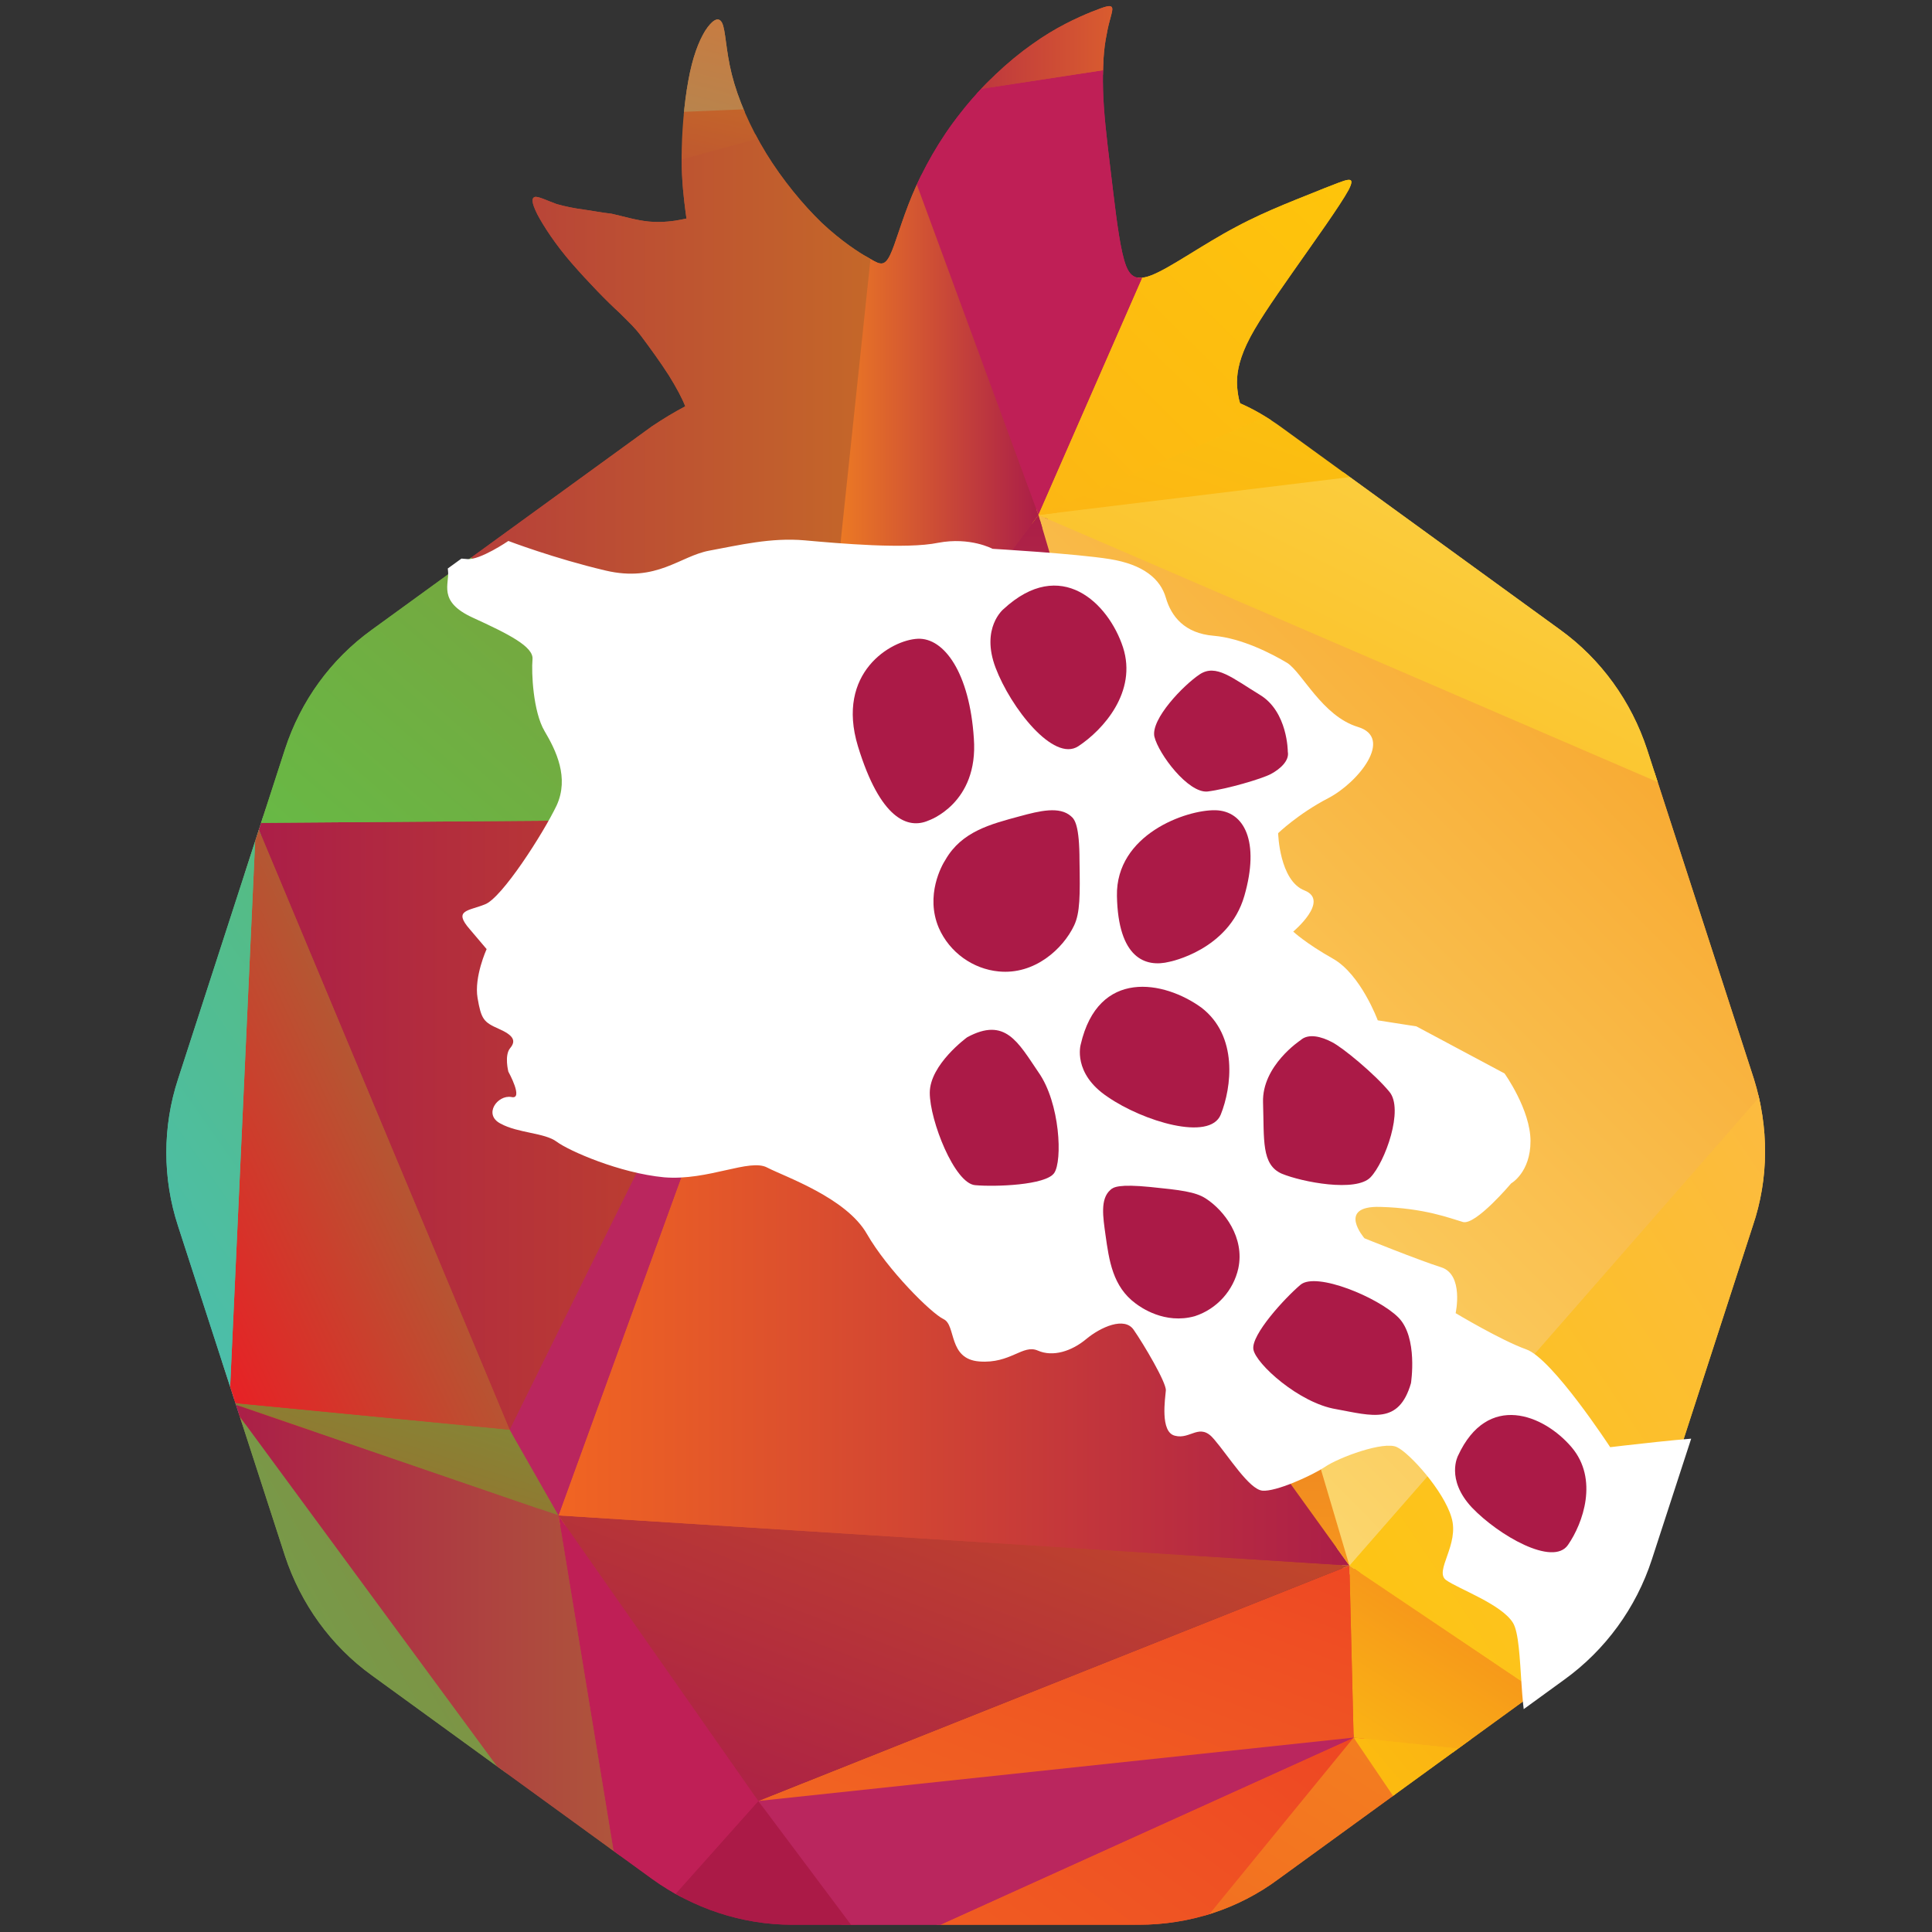
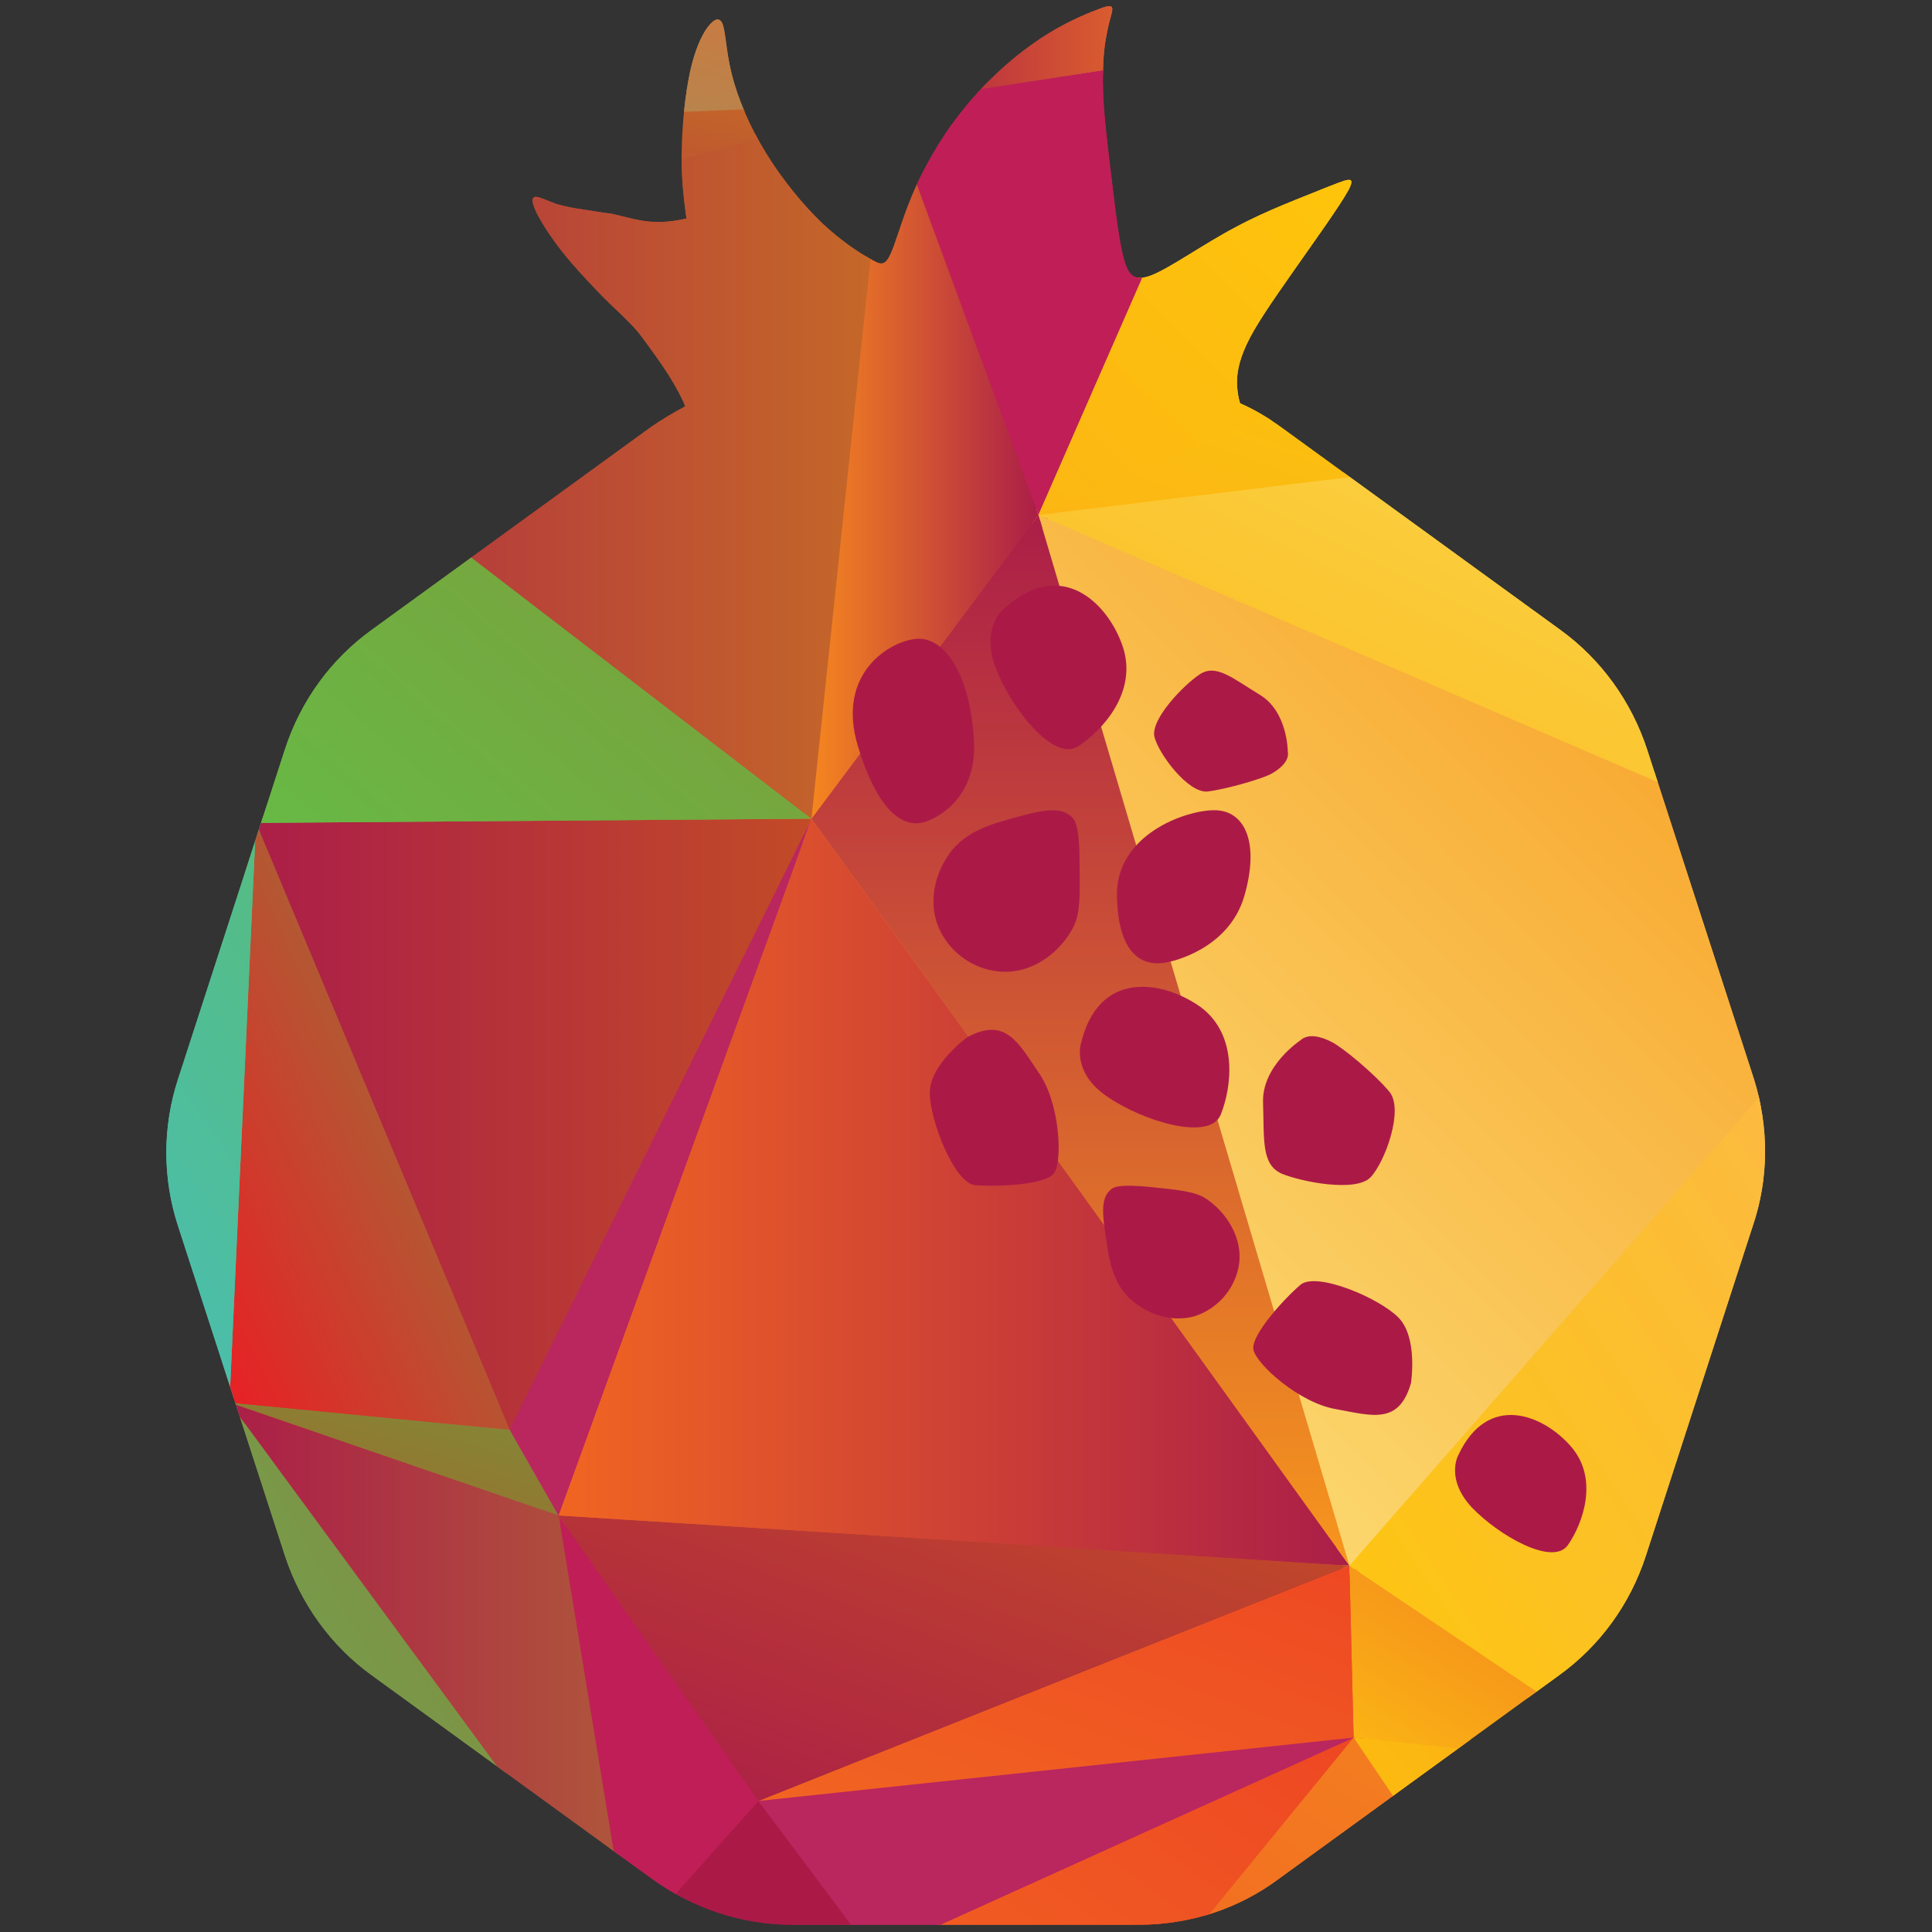
<svg xmlns="http://www.w3.org/2000/svg" xmlns:xlink="http://www.w3.org/1999/xlink" version="1.1" id="Layer_1" x="0px" y="0px" viewBox="0 0 32 32" style="enable-background:new 0 0 32 32;" xml:space="preserve">
  <rect x="0" y="0" width="32" height="32" fill="#333333" stroke="none" />
  <style type="text/css">
	.st0{fill:none;}
	.st1{clip-path:url(#SVGID_00000170960351831109900460000007197157769758080182_);}
	.st2{fill:url(#triangle36_00000018942430006757433950000017465529397730467739_);}
	.st3{fill:url(#triangle36_00000063625642271934268430000000150606863048123563_);}
	.st4{fill:url(#triangle36_00000017490582519090233190000001330041537003145089_);}
	.st5{fill:url(#triangle36_00000049207957381112088070000002669118365373514411_);}
	.st6{fill:url(#triangle36_00000172400951506878848650000011628978423661311408_);}
	.st7{fill:url(#triangle36_00000038393295458042524730000012400491853921183164_);}
	.st8{fill:url(#triangle36_00000124875296202818213430000008232652758949089958_);}
	.st9{fill:url(#triangle36_00000087386652994847994110000011160722201164130460_);}
	.st10{fill:url(#triangle36_00000167362297459248946240000004520654718364576662_);}
	.st11{fill:#BA265E;}
	.st12{fill:#AB1A47;}
	.st13{fill:#BF1F56;}
	.st14{fill:url(#triangle36_00000076580043120686220890000012414593640350496187_);}
	.st15{fill:url(#triangle36_00000103259016404965329790000005046630120137549494_);}
	.st16{fill:url(#triangle36_00000057144955543369157400000007474855136147868339_);}
	.st17{fill:url(#triangle36_00000027567420387474222810000011643084054037596809_);}
	.st18{fill:url(#triangle36_00000051360994252940872970000013258080890576809619_);}
	.st19{fill:url(#triangle36_00000028292224138289829820000009662483616298699937_);}
	.st20{fill:url(#triangle36_00000005973408708997297660000000488840700341847993_);}
	.st21{fill:url(#triangle36_00000117643596502647760400000014030689636464280223_);}
	.st22{fill:url(#triangle36_00000055675294539254391060000007969872791682470809_);}
	.st23{fill:url(#triangle36_00000052089882334878820390000003145484363046094246_);}
	.st24{fill:url(#triangle36_00000013903847872390771820000016206807418229988783_);}
	.st25{fill:url(#triangle36_00000070120265612712796180000014818513843781739947_);}
	.st26{fill:url(#triangle36_00000057837403772527225740000002374372331027455933_);}
	.st27{fill:url(#triangle36_00000057860533697684604790000018322728183980213944_);}
	.st28{fill:url(#triangle36_00000049184535677122001360000002026559740735738795_);}
	.st29{fill:url(#triangle36_00000077323958190765164250000016647325646141088657_);}
	.st30{fill:url(#triangle36_00000164492111210698485240000015188430404988056504_);}
	.st31{fill:url(#triangle36_00000016069250025775712920000012291817934839112079_);}
	.st32{fill:url(#triangle36_00000023988118609720587860000008140709022871565225_);}
	.st33{fill:url(#triangle36_00000034774088882674042030000015733195932129840571_);}
	.st34{fill:url(#triangle36_00000031203239037592922890000017394392005156571820_);}
	.st35{fill:url(#triangle36_00000141448617843085401850000006813856789765086891_);}
	.st36{fill:url(#triangle36_00000071523392877138371800000003227466229320445315_);}
	.st37{fill:url(#triangle36_00000177481150125127855850000016490430858676898182_);}
	.st38{fill:url(#triangle36_00000108272376731447628610000017087059029497963190_);}
	.st39{fill:url(#triangle36_00000160171587700687953550000000141334935570790024_);}
	.st40{fill:url(#triangle36_00000027595567206847338810000003608569244379437754_);}
	.st41{fill:url(#triangle36_00000078039391185437011510000010685956272359650732_);}
	.st42{fill:url(#triangle36_00000124136660504611519690000003876620526881996708_);}
	.st43{fill:url(#triangle36_00000000919588268881775770000013336341682193875381_);}
	.st44{fill:url(#triangle36_00000150060040701324928140000008283159619708425094_);}
	.st45{fill:url(#triangle36_00000018928275739647117800000000452114113718852740_);}
	.st46{fill:url(#SVGID_00000092435298491191376790000013789265172575486362_);}
	.st47{fill:url(#triangle36_00000111177731410842704620000014761176652495751346_);}
	.st48{fill:url(#SVGID_00000060024116070583873180000001480545510063928466_);}
	.st49{fill:url(#SVGID_00000109744389536936273450000002671098806682314411_);}
	.st50{fill:url(#triangle36_00000150085063081262704230000009845012854758449308_);}
	.st51{fill:url(#triangle36_00000000204744588314635720000000167431831721760191_);}
	.st52{fill:url(#SVGID_00000140709109875078557480000017588457739554922628_);}
	.st53{fill:url(#SVGID_00000176006004962487136260000018158178806238104767_);}
	.st54{fill:url(#triangle36_00000182524172359768292700000001512930916668059807_);}
	.st55{fill:url(#SVGID_00000167374170776853723740000015247964438965329541_);}
	.st56{fill:url(#triangle36_00000134968502657068148020000002459331235625162146_);}
	.st57{fill:url(#triangle36_00000158005794646860813220000002121510077407234700_);}
	.st58{fill:url(#triangle36_00000020393888668418102870000009202496230453911701_);}
	.st59{fill:url(#triangle36_00000026138160721698506270000011103993243901851561_);}
	.st60{fill:url(#triangle36_00000130641423520839112680000015530905854149300148_);}
	.st61{fill:url(#triangle36_00000089559451224422956700000012717375066410551736_);}
	.st62{fill:url(#triangle36_00000012440812672452441980000014188246253633853312_);}
	.st63{fill:url(#triangle36_00000079444100998696527980000012321155402281758596_);}
	.st64{fill:url(#triangle36_00000027590603170261854990000012690596262714734257_);}
	.st65{fill:url(#triangle36_00000142883735071100665710000000956404779076310411_);}
	.st66{fill:url(#triangle36_00000104676221445886628470000012784362938589904771_);}
	.st67{fill:url(#triangle36_00000098924448115114198970000012446671600511609233_);}
	.st68{fill:url(#triangle36_00000057135441969527351460000004726106240691077775_);}
	.st69{fill:url(#triangle36_00000007423505554069651550000004213110507604466352_);}
	.st70{fill:url(#triangle36_00000039847654296224988590000002684714657270587324_);}
	.st71{fill:url(#triangle36_00000127018904445245845430000009198588425953261488_);}
	.st72{fill:url(#SVGID_00000116228290003342273690000010547725275493083798_);}
	.st73{fill:url(#SVGID_00000032639628275294998040000010087858497947483066_);}
	.st74{fill:url(#triangle36_00000051341396518470105770000014776822526732096392_);}
	.st75{fill:url(#triangle36_00000008830056774150912900000010002714012492126380_);}
	.st76{fill:url(#triangle36_00000044142683169364715150000011069916763500425635_);}
	.st77{fill:url(#triangle36_00000067194632898825997790000006804415414027229857_);}
	.st78{fill:url(#triangle36_00000005231672633985013890000015272656328312284813_);}
	.st79{fill:url(#triangle36_00000118397194540428762900000000327015558004177068_);}
	.st80{fill:url(#triangle36_00000168095418070917760540000004533915797709600403_);}
	.st81{fill:url(#triangle36_00000181088647228582612370000002449675434067521181_);}
	.st82{fill:url(#triangle36_00000133513749731304308580000008839979440110395826_);}
	.st83{fill:url(#triangle36_00000044873028329735232180000007536255555982960016_);}
	.st84{fill:url(#triangle36_00000173876777924313761480000006425124370402500488_);}
	.st85{fill:url(#triangle36_00000111160653934043816330000005343601477393621395_);}
	.st86{fill:url(#triangle36_00000029020775288911705150000017130794922991600573_);}
	.st87{fill:url(#triangle36_00000019671307939978577420000005088830127598834108_);}
	.st88{fill:url(#triangle36_00000095305073050493310680000005887827543105803402_);}
	.st89{fill:url(#triangle36_00000039819576919426910920000014304467832028808611_);}
	.st90{fill:url(#triangle36_00000127027476905928548630000008581823567371424701_);}
	.st91{fill:url(#triangle36_00000113331513576724394360000006071024117266301867_);}
	.st92{fill:url(#triangle36_00000088845007856297503360000006135611683847245499_);}
	.st93{fill:url(#triangle36_00000158732532204951373600000016593968882163623828_);}
	.st94{fill:url(#triangle36_00000066511288535283134230000001990609023128867241_);}
	.st95{fill:url(#triangle36_00000182513710372368662560000011695288849603967904_);}
	.st96{fill:url(#triangle36_00000039105008746537350030000015052354803821367742_);}
	.st97{fill:url(#triangle36_00000001665246653886668410000008538157564990641053_);}
	.st98{fill:url(#triangle36_00000109715539288895896710000011526249139478892676_);}
	.st99{fill:url(#triangle36_00000087399137107267631690000017949583638348635781_);}
	.st100{fill:url(#triangle36_00000008828712935958823590000008733006940103568545_);}
	.st101{fill:url(#triangle36_00000006695947155021672090000017863638517928747145_);}
	.st102{fill:url(#triangle36_00000122716800749533100300000010138752980676031389_);}
	.st103{fill:url(#triangle36_00000175306609394986294790000018366623106329552809_);}
	.st104{fill:url(#triangle36_00000121982850142432767850000012922210351806135972_);}
	.st105{fill:url(#triangle36_00000139261018258018077060000016520715038772370863_);}
	.st106{fill:url(#triangle36_00000046323470176286284090000017665507031999619737_);}
	.st107{fill:url(#triangle36_00000047046804049755570320000000445261373253782687_);}
	.st108{fill:url(#triangle36_00000034795147171511046830000013424473713249248918_);}
	.st109{fill:url(#triangle36_00000078729239880740727180000000955648201313746616_);}
	.st110{fill:url(#triangle36_00000079458013279915470530000005833875484337767064_);}
	.st111{fill:url(#triangle36_00000045617700199364819250000000565976035354029979_);}
	.st112{fill:url(#triangle36_00000164488695804872186240000017171493868844129419_);}
	.st113{fill:url(#triangle36_00000177460887929901978980000016188165959098119315_);}
	.st114{fill:url(#triangle36_00000155120149502355223210000008980448442389609110_);}
	.st115{fill:url(#triangle36_00000142136795016111467810000018259445993105700283_);}
	.st116{fill:url(#triangle36_00000016787741406158254720000003614313709558651817_);}
	.st117{fill:url(#triangle36_00000137820680326726929940000012400222406721427595_);}
	.st118{fill:url(#triangle36_00000135689189471750914550000015861943802439316411_);}
	.st119{fill:url(#SVGID_00000176024530154094398040000016639528289332797829_);}
	.st120{fill:url(#SVGID_00000005967834982151913690000001327770884250767523_);}
	.st121{fill:url(#triangle36_00000036931668722181164800000002219653266698090136_);}
	.st122{fill:url(#triangle36_00000027591565012003441130000015459488132375684283_);}
	.st123{fill:url(#triangle36_00000110433961041659861260000010154452415568863375_);}
	.st124{fill:url(#triangle36_00000064322606167862144060000016047914534877961658_);}
	.st125{fill:url(#triangle36_00000034084764696995521260000000375486365970683040_);}
	.st126{fill:url(#triangle36_00000160907480039840327300000004860267808256616072_);}
	.st127{fill:url(#triangle36_00000140729916267978446190000010429021483849060497_);}
	.st128{fill:url(#triangle36_00000029749904178341967680000005588684493978950587_);}
	.st129{fill:url(#triangle36_00000029767140908822354660000016800113116721093271_);}
	.st130{fill:url(#triangle36_00000077307337431395462990000014588572398074026169_);}
	.st131{fill:url(#triangle36_00000033355705641809929870000009998904152839166865_);}
	.st132{fill:url(#triangle36_00000029744599601524064260000007445937228762513840_);}
	.st133{fill:url(#triangle36_00000013187547314611080660000014846776893595106954_);}
	.st134{fill:url(#triangle36_00000179607323118435348700000004635650202505813923_);}
	.st135{fill:url(#triangle36_00000172420901136669235950000011141553073672088208_);}
	.st136{fill:url(#triangle36_00000124137202493156554770000014177780566782350261_);}
	.st137{fill:url(#triangle36_00000134943371716387379590000003736391079456082060_);}
	.st138{fill:url(#SVGID_00000176732695909697947160000004375851399844713119_);}
	.st139{fill:url(#SVGID_00000056417785057415668300000007971113257244880533_);}
	.st140{fill:url(#triangle36_00000061445724847877857930000016322384886719870096_);}
	.st141{fill:url(#triangle36_00000161608880855971600330000002880618141049927346_);}
	.st142{fill:url(#triangle36_00000026163025184018516040000005052105960590390965_);}
	.st143{fill:url(#triangle36_00000112624000787767031740000008691985802470392744_);}
	.st144{fill:url(#triangle36_00000047061160765245036370000012135695917229118360_);}
	.st145{fill:url(#triangle36_00000049211341529693230540000017106540998682978738_);}
	.st146{fill:url(#triangle36_00000075127545484545097780000001778911628128060044_);}
	.st147{fill:url(#triangle36_00000054946901945167011390000001944037243799539594_);}
	.st148{fill:url(#triangle36_00000071526722923678759860000009810557867745894028_);}
	.st149{fill:url(#triangle36_00000051348184442444186630000009001852203235068056_);}
	.st150{fill:url(#triangle36_00000091711034493402914410000007661956360798730169_);}
	.st151{fill:url(#triangle36_00000183942649561004431520000003740567660080618130_);}
	.st152{fill:url(#triangle36_00000133520934420766274410000014366773712611243180_);}
	.st153{fill:url(#triangle36_00000023240605314666238840000015848009044288975537_);}
	.st154{fill:url(#triangle36_00000047748364776686873270000011258148869616863620_);}
	.st155{fill:url(#triangle36_00000181052669423273062230000014226469451445555334_);}
	.st156{fill:url(#SVGID_00000178918038240307909300000008115522834736944259_);}
	.st157{fill:url(#SVGID_00000146496390877605182960000000780804102952500662_);}
	.st158{fill:url(#triangle36_00000102520680683172599960000011557208561356757408_);}
	.st159{fill:url(#triangle36_00000114765661280018432260000001897318693723807677_);}
	.st160{fill:url(#triangle36_00000155854455862257086060000011375197420613683093_);}
	.st161{fill:url(#triangle36_00000183243745338149557780000009650475867850600348_);}
	.st162{fill:url(#triangle36_00000160879523629068347980000013952671833493627325_);}
	.st163{fill:url(#triangle36_00000054226361209489536150000008975194714607728788_);}
	.st164{fill:url(#triangle36_00000050652260108659132480000003339957556361258639_);}
	.st165{fill:url(#triangle36_00000173862033972210810580000006891094218288218537_);}
	.st166{fill:url(#triangle36_00000013884570366860237720000007273331734789991560_);}
	.st167{fill:url(#triangle36_00000152964189175715840270000014392633544623534724_);}
	.st168{fill:url(#triangle36_00000139991133343553011850000008830169875309311642_);}
	.st169{fill:url(#triangle36_00000021818325423443417280000018340088113605637776_);}
	.st170{fill:url(#triangle36_00000127005050936464811620000013176023742631620761_);}
	.st171{fill:url(#triangle36_00000084520932877929018600000005990270937472705458_);}
	.st172{fill:url(#triangle36_00000135653603484912644760000015983596389153154207_);}
	.st173{fill:url(#triangle36_00000086663538041525932780000013876373877832051840_);}
	.st174{fill:url(#SVGID_00000147184652016814735180000003365080813072751495_);}
	.st175{fill:url(#SVGID_00000003064584769496338330000008780240185752152468_);}
	.st176{fill:url(#SVGID_00000183944961273288509830000017017723694129891508_);}
	.st177{fill:url(#SVGID_00000068656032695369724340000007438727808468607418_);}
	.st178{fill:url(#SVGID_00000150080082643602097220000006049410366243211932_);}
	.st179{fill:url(#SVGID_00000046330151783784266620000006875284036632356256_);}
	.st180{fill:url(#SVGID_00000168825629749304668070000008355663241320207013_);}
	.st181{fill:url(#SVGID_00000091696744155213203270000001442140210773420469_);}
	.st182{fill:url(#SVGID_00000157310449297434735640000013371504239380195260_);}
	.st183{fill:url(#SVGID_00000036951153886969989000000016012059319101218472_);}
	.st184{fill:url(#SVGID_00000153667334696005541620000008250918463337462694_);}
	.st185{fill:url(#SVGID_00000060745740240653003830000005597198228062350506_);}
	.st186{fill:url(#SVGID_00000154397369935658277780000001508883651173432739_);}
	.st187{fill:url(#SVGID_00000102505262125566430270000007222777654119559066_);}
	.st188{fill:url(#SVGID_00000113352310181467205210000009551665309381816468_);}
	.st189{clip-path:url(#SVGID_00000160907854499675329890000002839553605010207405_);fill:#FFFFFF;}
</style>
  <g>
    <path class="st0" d="M29.05,17.87l-1.77-5.46c-0.26-0.79-0.76-1.49-1.44-1.98l-4.64-3.37c-0.21-0.15-0.43-0.28-0.66-0.38   C20.51,6.59,20.5,6.5,20.49,6.4c-0.01-0.19,0.02-0.4,0.16-0.7c0.14-0.3,0.41-0.69,0.76-1.19c0.35-0.5,0.79-1.11,0.93-1.37   c0.13-0.26-0.04-0.16-0.41-0.02c-0.36,0.15-0.92,0.35-1.46,0.64c-0.55,0.29-1.09,0.68-1.4,0.8c-0.31,0.12-0.4-0.02-0.48-0.37   c-0.08-0.35-0.14-0.92-0.2-1.41c-0.06-0.49-0.11-0.92-0.12-1.29c-0.01-0.37,0.01-0.69,0.06-0.92c0.04-0.24,0.11-0.39,0.09-0.44   c-0.02-0.06-0.12-0.02-0.35,0.07c-0.22,0.09-0.58,0.25-0.97,0.53c-0.4,0.28-0.84,0.69-1.19,1.14c-0.35,0.44-0.62,0.93-0.8,1.36   s-0.28,0.82-0.37,1c-0.09,0.18-0.16,0.16-0.34,0.05c-0.18-0.1-0.47-0.29-0.79-0.59c-0.31-0.3-0.65-0.71-0.92-1.15   c-0.27-0.44-0.47-0.91-0.57-1.31c-0.1-0.4-0.1-0.73-0.16-0.85c-0.06-0.12-0.17-0.04-0.28,0.13c-0.11,0.18-0.21,0.44-0.28,0.83   c-0.07,0.38-0.11,0.87-0.11,1.27c0,0.4,0.04,0.7,0.06,0.86c0.02,0.15,0.02,0.15,0.02,0.15s0,0-0.1,0.02   c-0.1,0.02-0.3,0.05-0.52,0.03c-0.21-0.02-0.44-0.09-0.62-0.13C9.95,3.52,9.81,3.49,9.66,3.47c-0.15-0.02-0.3-0.05-0.44-0.09   C9.08,3.33,8.94,3.26,8.87,3.26C8.8,3.27,8.8,3.35,8.9,3.55C9,3.74,9.2,4.05,9.47,4.36C9.74,4.67,10.06,5,10.26,5.18   c0.19,0.19,0.25,0.24,0.37,0.4c0.12,0.16,0.31,0.42,0.45,0.64c0.13,0.21,0.22,0.38,0.27,0.51c-0.19,0.1-0.37,0.21-0.55,0.33   l-4.64,3.37c-0.68,0.49-1.18,1.18-1.44,1.98l-1.77,5.46c-0.26,0.79-0.26,1.65,0,2.44l1.77,5.46c0.26,0.79,0.76,1.49,1.44,1.98   l4.64,3.37c0.68,0.49,1.49,0.76,2.32,0.76h5.74c0.84,0,1.65-0.26,2.32-0.76l4.64-3.37c0.68-0.49,1.18-1.18,1.44-1.98l1.77-5.46   C29.3,19.52,29.3,18.67,29.05,17.87z" />
    <g>
      <defs>
        <path id="SVGID_1_" d="M29.05,17.87l-1.77-5.46c-0.26-0.79-0.76-1.49-1.44-1.98l-4.64-3.37c-0.21-0.15-0.43-0.28-0.66-0.38     C20.51,6.59,20.5,6.5,20.49,6.4c-0.01-0.19,0.02-0.4,0.16-0.7c0.14-0.3,0.41-0.69,0.76-1.19c0.35-0.5,0.79-1.11,0.93-1.37     c0.13-0.26-0.04-0.16-0.41-0.02c-0.36,0.15-0.92,0.35-1.46,0.64c-0.55,0.29-1.09,0.68-1.4,0.8c-0.31,0.12-0.4-0.02-0.48-0.37     c-0.08-0.35-0.14-0.92-0.2-1.41c-0.06-0.49-0.11-0.92-0.12-1.29c-0.01-0.37,0.01-0.69,0.06-0.92c0.04-0.24,0.11-0.39,0.09-0.44     c-0.02-0.06-0.12-0.02-0.35,0.07c-0.22,0.09-0.58,0.25-0.97,0.53c-0.4,0.28-0.84,0.69-1.19,1.14c-0.35,0.44-0.62,0.93-0.8,1.36     s-0.28,0.82-0.37,1c-0.09,0.18-0.16,0.16-0.34,0.05c-0.18-0.1-0.47-0.29-0.79-0.59c-0.31-0.3-0.65-0.71-0.92-1.15     c-0.27-0.44-0.47-0.91-0.57-1.31c-0.1-0.4-0.1-0.73-0.16-0.85c-0.06-0.12-0.17-0.04-0.28,0.13c-0.11,0.18-0.21,0.44-0.28,0.83     c-0.07,0.38-0.11,0.87-0.11,1.27c0,0.4,0.04,0.7,0.06,0.86c0.02,0.15,0.02,0.15,0.02,0.15s0,0-0.1,0.02     c-0.1,0.02-0.3,0.05-0.52,0.03c-0.21-0.02-0.44-0.09-0.62-0.13C9.95,3.52,9.81,3.49,9.66,3.47c-0.15-0.02-0.3-0.05-0.44-0.09     C9.08,3.33,8.94,3.26,8.87,3.26C8.8,3.27,8.8,3.35,8.9,3.55C9,3.74,9.2,4.05,9.47,4.36C9.74,4.67,10.06,5,10.26,5.18     c0.19,0.19,0.25,0.24,0.37,0.4c0.12,0.16,0.31,0.42,0.45,0.64c0.13,0.21,0.22,0.38,0.27,0.51c-0.19,0.1-0.37,0.21-0.55,0.33     l-4.64,3.37c-0.68,0.49-1.18,1.18-1.44,1.98l-1.77,5.46c-0.26,0.79-0.26,1.65,0,2.44l1.77,5.46c0.26,0.79,0.76,1.49,1.44,1.98     l4.64,3.37c0.68,0.49,1.49,0.76,2.32,0.76h5.74c0.84,0,1.65-0.26,2.32-0.76l4.64-3.37c0.68-0.49,1.18-1.18,1.44-1.98l1.77-5.46     C29.3,19.52,29.3,18.67,29.05,17.87z" />
      </defs>
      <clipPath id="SVGID_00000155117110838734222350000002920681611111675285_">
        <use xlink:href="#SVGID_1_" style="overflow:visible;" />
      </clipPath>
      <g style="clip-path:url(#SVGID_00000155117110838734222350000002920681611111675285_);">
        <linearGradient id="triangle36_00000173152288547740268560000005041063067483979651_" gradientUnits="userSpaceOnUse" x1="-384.825" y1="417.916" x2="-384.748" y2="417.839" gradientTransform="matrix(0 -192 -106 0 44327.102 -73855.398)">
          <stop offset="0" style="stop-color:#FCDF7C" />
          <stop offset="1" style="stop-color:#D8D8D6" />
        </linearGradient>
        <polygon id="triangle36_660_" style="fill:url(#triangle36_00000173152288547740268560000005041063067483979651_);" points="     27.23,29.54 32.02,14.67 35.29,26.98    " />
        <linearGradient id="triangle36_00000146497617342945728790000018300799829519636357_" gradientUnits="userSpaceOnUse" x1="-387.907" y1="417.927" x2="-387.83" y2="417.85" gradientTransform="matrix(0 -65 -106 0 44327.102 -25182.4)">
          <stop offset="0" style="stop-color:#FBE583" />
          <stop offset="1" style="stop-color:#D8C784" />
        </linearGradient>
        <polygon id="triangle36_659_" style="fill:url(#triangle36_00000146497617342945728790000018300799829519636357_);" points="     29.89,31.78 27.23,29.3 35.29,26.75    " />
        <linearGradient id="triangle36_00000176757088167088383550000003264522915259416972_" gradientUnits="userSpaceOnUse" x1="-387.053" y1="418.738" x2="-386.975" y2="418.66" gradientTransform="matrix(0 -70 -49 0 20544.1 -27059.4)">
          <stop offset="0" style="stop-color:#FBC90D" />
          <stop offset="1" style="stop-color:#FAC60F" />
        </linearGradient>
        <polygon id="triangle36_658_" style="fill:url(#triangle36_00000176757088167088383550000003264522915259416972_);" points="     30.03,31.69 27.32,29.17 26.23,34.69    " />
        <linearGradient id="triangle36_00000152950332392410072380000000117529200388418181_" gradientUnits="userSpaceOnUse" x1="-384.822" y1="417.261" x2="-384.746" y2="417.185" gradientTransform="matrix(0 -192 -131 0 54684.102 -73855.398)">
          <stop offset="0" style="stop-color:#FDC70A" />
          <stop offset="1" style="stop-color:#FBB655" />
        </linearGradient>
        <polygon id="triangle36_657_" style="fill:url(#triangle36_00000152950332392410072380000000117529200388418181_);" points="     27.36,29.51 32.13,14.7 22.21,26.04    " />
        <linearGradient id="triangle36_00000135674999707840048880000005503322678943254400_" gradientUnits="userSpaceOnUse" x1="-390.75" y1="417.513" x2="-390.672" y2="417.435" gradientTransform="matrix(0 -45 -68 0 28413.1 -17554.4)">
          <stop offset="0" style="stop-color:#FBBA13" />
          <stop offset="1" style="stop-color:#F37C20" />
        </linearGradient>
-         <polygon id="triangle36_656_" style="fill:url(#triangle36_00000135674999707840048880000005503322678943254400_);" points="     27.48,29.39 22.3,28.84 22.23,25.84    " />
        <linearGradient id="triangle36_00000053530393503573094720000008842253592565566883_" gradientUnits="userSpaceOnUse" x1="-386.686" y1="417.54" x2="-386.606" y2="417.46" gradientTransform="matrix(0 -77 -67 0 27997.1 -29740.4)">
          <stop offset="0" style="stop-color:#FDCB08" />
          <stop offset="1" style="stop-color:#FAA819" />
        </linearGradient>
        <polygon id="triangle36_655_" style="fill:url(#triangle36_00000053530393503573094720000008842253592565566883_);" points="     27.52,29.15 22.26,28.59 26.42,34.74    " />
        <linearGradient id="triangle36_00000039813907614969772200000006883913630998021009_" gradientUnits="userSpaceOnUse" x1="-386.639" y1="416.783" x2="-386.563" y2="416.707" gradientTransform="matrix(0 -78 -118 0 49199.102 -30122.4)">
          <stop offset="0" style="stop-color:#F16322" />
          <stop offset="1" style="stop-color:#F4831F" />
        </linearGradient>
        <polygon id="triangle36_654_" style="fill:url(#triangle36_00000039813907614969772200000006883913630998021009_);" points="     17.52,34.71 22.44,28.69 26.45,34.63    " />
        <linearGradient id="triangle36_00000100371644564795944300000016235559760513253801_" gradientUnits="userSpaceOnUse" x1="-386.63" y1="416.405" x2="-386.553" y2="416.329" gradientTransform="matrix(0 -78 -108 0 44986.102 -30122.4)">
          <stop offset="0" style="stop-color:#F16422" />
          <stop offset="1" style="stop-color:#EE4723" />
        </linearGradient>
        <polygon id="triangle36_653_" style="fill:url(#triangle36_00000100371644564795944300000016235559760513253801_);" points="     17.62,34.71 22.53,28.7 14.36,32.4    " />
        <linearGradient id="triangle36_00000124854613891063788680000002202485830835140509_" gradientUnits="userSpaceOnUse" x1="-389.596" y1="416.328" x2="-389.519" y2="416.251" gradientTransform="matrix(0 -52 -134 0 55802.102 -20228.4)">
          <stop offset="0" style="stop-color:#F16522" />
          <stop offset="1" style="stop-color:#EE4823" />
        </linearGradient>
        <polygon id="triangle36_652_" style="fill:url(#triangle36_00000124854613891063788680000002202485830835140509_);" points="     22.6,28.81 22.52,25.86 12.38,29.9    " />
        <polygon id="triangle36_651_" class="st11" points="14.36,32.44 22.6,28.71 12.38,29.8    " />
        <polygon id="triangle36_650_" class="st12" points="14.64,32.48 10.26,32.32 12.57,29.72    " />
        <polygon id="triangle36_649_" class="st13" points="10.4,32.43 9.15,24.9 12.65,29.89    " />
        <linearGradient id="triangle36_00000132078900887675642330000005306731440936856989_" gradientUnits="userSpaceOnUse" x1="3.665" y1="27.728" x2="10.555" y2="27.728">
          <stop offset="1.082549e-07" style="stop-color:#AB1E48" />
          <stop offset="1" style="stop-color:#AF573B" />
        </linearGradient>
        <polygon id="triangle36_648_" style="fill:url(#triangle36_00000132078900887675642330000005306731440936856989_);" points="     10.55,32.41 9.33,25 3.67,23.05    " />
        <linearGradient id="triangle36_00000114796135628224429170000008462571225662946488_" gradientUnits="userSpaceOnUse" x1="-383.912" y1="415.094" x2="-383.837" y2="415.018" gradientTransform="matrix(0 -230 -117 0 48567.102 -88260.398)">
          <stop offset="0" style="stop-color:#5ABB65" />
          <stop offset="1" style="stop-color:#8A8538" />
        </linearGradient>
        <polygon id="triangle36_647_" style="fill:url(#triangle36_00000114796135628224429170000008462571225662946488_);" points="     1.74,40.62 10.5,32.23 3.76,23.08    " />
        <linearGradient id="triangle36_00000145780445714426174240000008959256845175285940_" gradientUnits="userSpaceOnUse" x1="-384.211" y1="415.161" x2="-384.137" y2="415.087" gradientTransform="matrix(0 -198 -217 0 90077.102 -76036.398)">
          <stop offset="0" style="stop-color:#5F58A5" />
          <stop offset="1" style="stop-color:#79B07F" />
        </linearGradient>
        <polygon id="triangle36_646_" style="fill:url(#triangle36_00000145780445714426174240000008959256845175285940_);" points="     -7.98,38.07 -12.18,31.63 3.8,23.23    " />
        <linearGradient id="triangle36_00000011745714620472253950000016946066253020988334_" gradientUnits="userSpaceOnUse" x1="-385.842" y1="415.176" x2="-385.765" y2="415.099" gradientTransform="matrix(0 -112 -217 0 90077.102 -43184.398)">
          <stop offset="0" style="stop-color:#98A664" />
          <stop offset="1" style="stop-color:#5D6FB4" />
        </linearGradient>
        <polygon id="triangle36_645_" style="fill:url(#triangle36_00000011745714620472253950000016946066253020988334_);" points="     -12.51,31.8 -10.06,23.13 4.13,23.05    " />
        <linearGradient id="triangle36_00000113352282463572835130000002213812841940228270_" gradientUnits="userSpaceOnUse" x1="-405.249" y1="415" x2="-405.173" y2="414.923" gradientTransform="matrix(0 -19 -185 0 76765.102 -7676.4)">
          <stop offset="0" style="stop-color:#6257A4" />
          <stop offset="1" style="stop-color:#5F72B6" />
        </linearGradient>
        <polygon id="triangle36_644_" style="fill:url(#triangle36_00000113352282463572835130000002213812841940228270_);" points="     -9.96,23.32 -8.61,21.87 3.94,23.24    " />
        <linearGradient id="triangle36_00000009575826911034676900000013372743119006063503_" gradientUnits="userSpaceOnUse" x1="-388.659" y1="414.875" x2="-388.583" y2="414.799" gradientTransform="matrix(0 -75 -167 0 69277.102 -29125.4)">
          <stop offset="0" style="stop-color:#5C58A5" />
          <stop offset="1" style="stop-color:#3CA1B7" />
        </linearGradient>
        <polygon id="triangle36_643_" style="fill:url(#triangle36_00000009575826911034676900000013372743119006063503_);" points="     -8.63,21.91 -1.71,17.55 3.93,23.29    " />
        <linearGradient id="triangle36_00000176033538730821903230000009833390412760685710_" gradientUnits="userSpaceOnUse" x1="-399.023" y1="414.319" x2="-398.943" y2="414.238" gradientTransform="matrix(0 -25 -74 0 30663.1 -9950.4)">
          <stop offset="0" style="stop-color:#9F6928" />
          <stop offset="1" style="stop-color:#818A39" />
        </linearGradient>
        <polygon id="triangle36_642_" style="fill:url(#triangle36_00000176033538730821903230000009833390412760685710_);" points="     9.44,25.17 8.57,23.64 3.6,23.16    " />
        <linearGradient id="triangle36_00000023249875879881086300000015573936936414879929_" gradientUnits="userSpaceOnUse" x1="9.083" y1="19.743" x2="22.512" y2="19.743">
          <stop offset="0" style="stop-color:#F16522" />
          <stop offset="1" style="stop-color:#AB1E48" />
        </linearGradient>
        <polygon id="triangle36_641_" style="fill:url(#triangle36_00000023249875879881086300000015573936936414879929_);" points="     22.51,26.08 9.08,25.24 13.38,13.4    " />
        <polygon id="triangle36_640_" class="st11" points="9.16,25.39 8.31,23.89 13.57,13.27    " />
        <linearGradient id="triangle36_00000028300980462462454710000006155312995534726037_" gradientUnits="userSpaceOnUse" x1="4.024" y1="18.618" x2="13.657" y2="18.618">
          <stop offset="1.082549e-07" style="stop-color:#AB1E48" />
          <stop offset="1" style="stop-color:#C24B27" />
        </linearGradient>
        <polygon id="triangle36_639_" style="fill:url(#triangle36_00000028300980462462454710000006155312995534726037_);" points="     8.42,23.92 4.02,13.4 13.66,13.32    " />
        <linearGradient id="triangle36_00000031193931168169115070000010801570022506445959_" gradientUnits="userSpaceOnUse" x1="-386.124" y1="413.847" x2="-386.044" y2="413.767" gradientTransform="matrix(0 -134 -63 0 26076.1 -51716.398)">
          <stop offset="0" style="stop-color:#EC1C24" />
          <stop offset="1" style="stop-color:#838B40" />
        </linearGradient>
        <polygon id="triangle36_638_" style="fill:url(#triangle36_00000031193931168169115070000010801570022506445959_);" points="     8.6,24.03 4.11,13.28 3.63,23.55    " />
        <linearGradient id="triangle36_00000083810603223576635800000004467463107649592229_" gradientUnits="userSpaceOnUse" x1="-386.317" y1="413.684" x2="-386.24" y2="413.608" gradientTransform="matrix(0 -128 -81 0 33507.102 -49424.398)">
          <stop offset="0" style="stop-color:#42C1CE" />
          <stop offset="1" style="stop-color:#55BC84" />
        </linearGradient>
        <polygon id="triangle36_637_" style="fill:url(#triangle36_00000083810603223576635800000004467463107649592229_);" points="     -1.81,17.58 4.32,13.5 3.87,23.36    " />
        <linearGradient id="triangle36_00000164503276437046629680000018135490214310799532_" gradientUnits="userSpaceOnUse" x1="-392.29" y1="414.196" x2="-392.212" y2="414.118" gradientTransform="matrix(0 -53 -102 0 42243.102 -20774.4)">
          <stop offset="0" style="stop-color:#47C1C4" />
          <stop offset="1" style="stop-color:#3CAA8C" />
        </linearGradient>
        <polygon id="triangle36_636_" style="fill:url(#triangle36_00000164503276437046629680000018135490214310799532_);" points="     -1.83,17.7 -3.46,13.93 4.43,13.53    " />
        <linearGradient id="triangle36_00000103961066332262334420000007004489082257770936_" gradientUnits="userSpaceOnUse" x1="13.283" y1="17.231" x2="22.508" y2="17.231">
          <stop offset="0" style="stop-color:#F7961D" />
          <stop offset="1" style="stop-color:#AB1E48" />
        </linearGradient>
        <polygon id="triangle36_635_" style="fill:url(#triangle36_00000103961066332262334420000007004489082257770936_);" points="     22.51,26.24 17.17,8.22 13.28,13.43    " />
        <linearGradient id="triangle36_00000070836541958877835860000005695200560554128057_" gradientUnits="userSpaceOnUse" x1="-384.671" y1="416.864" x2="-384.595" y2="416.788" gradientTransform="matrix(0 -232 -201 0 83804.102 -89220.398)">
          <stop offset="0" style="stop-color:#FCE37E" />
          <stop offset="1" style="stop-color:#F7991C" />
        </linearGradient>
        <polygon id="triangle36_634_" style="fill:url(#triangle36_00000070836541958877835860000005695200560554128057_);" points="     32.19,14.85 17.01,8.31 22.29,26.15    " />
        <linearGradient id="triangle36_00000065042289554346759270000015902821835073386677_" gradientUnits="userSpaceOnUse" x1="-388.262" y1="417.969" x2="-388.184" y2="417.89" gradientTransform="matrix(0 -100 -89 0 37225.102 -38811.398)">
          <stop offset="0" style="stop-color:#FDF5D5" />
          <stop offset="1" style="stop-color:#F0DE87" />
        </linearGradient>
        <polygon id="triangle36_633_" style="fill:url(#triangle36_00000065042289554346759270000015902821835073386677_);" points="     32.11,15.1 26.23,7.22 33.12,8.4    " />
        <linearGradient id="triangle36_00000162330388983769219690000011114317001119715988_" gradientUnits="userSpaceOnUse" x1="-388.266" y1="416.848" x2="-388.19" y2="416.772" gradientTransform="matrix(0 -100 -201 0 83804.102 -38811.398)">
          <stop offset="0" style="stop-color:#FCB614" />
          <stop offset="1" style="stop-color:#FADA55" />
        </linearGradient>
        <polygon id="triangle36_632_" style="fill:url(#triangle36_00000162330388983769219690000011114317001119715988_);" points="     17.01,8.47 26.45,7.31 32.19,15    " />
        <linearGradient id="triangle36_00000052079724796327479800000015997741949950862780_" gradientUnits="userSpaceOnUse" x1="-391.531" y1="413.869" x2="-391.454" y2="413.792" gradientTransform="matrix(0 -72 -98 0 40554.102 -28182.4)">
          <stop offset="0" style="stop-color:#6879B9" />
          <stop offset="1" style="stop-color:#57BC81" />
        </linearGradient>
        <polygon id="triangle36_631_" style="fill:url(#triangle36_00000052079724796327479800000015997741949950862780_);" points="     -4.95,7.88 -1.36,2.29 2.53,5.08    " />
        <linearGradient id="triangle36_00000145745830799216707840000009609345411708662919_" gradientUnits="userSpaceOnUse" x1="-387.509" y1="413.878" x2="-387.43" y2="413.8" gradientTransform="matrix(0 -119 -98 0 40554.102 -46100.398)">
          <stop offset="0" style="stop-color:#3766B0" />
          <stop offset="1" style="stop-color:#62788F" />
        </linearGradient>
        <polygon id="triangle36_630_" style="fill:url(#triangle36_00000145745830799216707840000009609345411708662919_);" points="     -3.38,14.24 -5,7.69 2.59,4.85    " />
        <linearGradient id="triangle36_00000095338009404597576230000002131968039713638016_" gradientUnits="userSpaceOnUse" x1="-387.531" y1="414.168" x2="-387.453" y2="414.091" gradientTransform="matrix(0 -119 -102 0 42243.102 -46100.398)">
          <stop offset="0" style="stop-color:#3096CF" />
          <stop offset="1" style="stop-color:#63BB50" />
        </linearGradient>
        <polygon id="triangle36_629_" style="fill:url(#triangle36_00000095338009404597576230000002131968039713638016_);" points="     -3.46,14.23 4.43,13.83 2.49,4.86    " />
        <linearGradient id="triangle36_00000109734666018622629740000004535076082936147646_" gradientUnits="userSpaceOnUse" x1="-387.755" y1="415.56" x2="-387.679" y2="415.483" gradientTransform="matrix(0 -114 -150 0 62336.102 -44190.398)">
          <stop offset="0" style="stop-color:#66BB46" />
          <stop offset="1" style="stop-color:#869238" />
        </linearGradient>
        <polygon id="triangle36_628_" style="fill:url(#triangle36_00000109734666018622629740000004535076082936147646_);" points="     4.12,13.76 13.61,13.69 2.23,4.95    " />
        <linearGradient id="triangle36_00000060750449788555532060000013463948315917145740_" gradientUnits="userSpaceOnUse" x1="-397.089" y1="418.489" x2="-397.009" y2="418.409" gradientTransform="matrix(0 -48 -67 0 28066.1 -19057.4)">
          <stop offset="0" style="stop-color:#FCDE80" />
          <stop offset="1" style="stop-color:#FCC50D" />
        </linearGradient>
        <polygon id="triangle36_627_" style="fill:url(#triangle36_00000060750449788555532060000013463948315917145740_);" points="     32.6,2.88 27.73,0.56 27.34,-0.96    " />
        <linearGradient id="triangle36_00000075860986675057748460000017953545789742307225_" gradientUnits="userSpaceOnUse" x1="2.269" y1="7.634" x2="14.822" y2="7.634">
          <stop offset="1.082549e-07" style="stop-color:#AB1E48" />
          <stop offset="1" style="stop-color:#C56928" />
        </linearGradient>
        <polygon id="triangle36_626_" style="fill:url(#triangle36_00000075860986675057748460000017953545789742307225_);" points="     13.54,13.68 14.82,1.59 2.27,5.03    " />
        <linearGradient id="triangle36_00000100350140746563072690000005905873642055532952_" gradientUnits="userSpaceOnUse" x1="13.275" y1="7.634" x2="17.363" y2="7.634">
          <stop offset="0" style="stop-color:#F5861F" />
          <stop offset="1" style="stop-color:#AB1E48" />
        </linearGradient>
        <polygon id="triangle36_625_" style="fill:url(#triangle36_00000100350140746563072690000005905873642055532952_);" points="     17.36,8.61 14.64,1.19 13.28,14.08    " />
        <polygon id="triangle36_624_" class="st13" points="17.18,8.69 14.57,1.59 20.7,0.65    " />
        <linearGradient id="triangle36_00000118379070218559528820000004430775924184682401_" gradientUnits="userSpaceOnUse" x1="-388.875" y1="416.697" x2="-388.798" y2="416.619" gradientTransform="matrix(0 -103 -99 0 41270.102 -40045.398)">
          <stop offset="0" style="stop-color:#FCB614" />
          <stop offset="1" style="stop-color:#FFCA07" />
        </linearGradient>
        <polygon id="triangle36_623_" style="fill:url(#triangle36_00000118379070218559528820000004430775924184682401_);" points="     17.05,8.69 20.57,0.65 24.64,5.41    " />
        <linearGradient id="triangle36_00000118376179825023732070000015890089225697181372_" gradientUnits="userSpaceOnUse" x1="-389.81" y1="418.338" x2="-389.727" y2="418.255" gradientTransform="matrix(0 -91 -46 0 19268.1 -35464.398)">
          <stop offset="0" style="stop-color:#F6CA12" />
          <stop offset="1" style="stop-color:#F9C90D" />
        </linearGradient>
        <polygon id="triangle36_622_" style="fill:url(#triangle36_00000118376179825023732070000015890089225697181372_);" points="     26.43,7.82 28.08,0.17 24.28,5.55    " />
        <linearGradient id="triangle36_00000112623150362298768460000016199781356867648927_" gradientUnits="userSpaceOnUse" x1="-393.049" y1="418.215" x2="-392.971" y2="418.137" gradientTransform="matrix(0 -64 -49 0 20516.1 -25150.4)">
          <stop offset="0" style="stop-color:#FFCA07" />
          <stop offset="1" style="stop-color:#F8A41B" />
        </linearGradient>
        <polygon id="triangle36_621_" style="fill:url(#triangle36_00000112623150362298768460000016199781356867648927_);" points="     24.17,2.04 27.97,0.46 24.4,5.51    " />
        <linearGradient id="triangle36_00000129190457549944444890000017732696710501662083_" gradientUnits="userSpaceOnUse" x1="-400.555" y1="417.133" x2="-400.476" y2="417.055" gradientTransform="matrix(0 -39 -94 0 39231.102 -15619.399)">
          <stop offset="0" style="stop-color:#FDCB08" />
          <stop offset="1" style="stop-color:#FDC709" />
        </linearGradient>
        <polygon id="triangle36_620_" style="fill:url(#triangle36_00000129190457549944444890000017732696710501662083_);" points="     24.28,2.17 20.39,0.82 27.69,-0.92    " />
        <linearGradient id="triangle36_00000041294419916936212970000008511973250077143983_" gradientUnits="userSpaceOnUse" x1="-397.58" y1="416.863" x2="-397.502" y2="416.785" gradientTransform="matrix(0 -48 -128 0 53375.102 -19083.4)">
          <stop offset="0" style="stop-color:#FFCA07" />
          <stop offset="1" style="stop-color:#F8A41B" />
        </linearGradient>
        <polygon id="triangle36_619_" style="fill:url(#triangle36_00000041294419916936212970000008511973250077143983_);" points="     20.47,0.91 17.83,-2.88 27.75,-0.83    " />
        <linearGradient id="triangle36_00000160888969616830287410000001064797298637451431_" gradientUnits="userSpaceOnUse" x1="14.573" y1="-0.539" x2="20.703" y2="-0.539">
          <stop offset="0" style="stop-color:#AB1E48" />
          <stop offset="1" style="stop-color:#F48020" />
        </linearGradient>
        <polygon id="triangle36_618_" style="fill:url(#triangle36_00000160888969616830287410000001064797298637451431_);" points="     14.57,1.8 18.1,-2.88 20.7,0.87    " />
        <linearGradient id="triangle36_00000093883279162747289830000007900035897819340930_" gradientUnits="userSpaceOnUse" x1="-392.88" y1="415.99" x2="-392.804" y2="415.914" gradientTransform="matrix(0 -69 -264 0 109823.102 -27105.4)">
          <stop offset="0" style="stop-color:#979766" />
          <stop offset="1" style="stop-color:#F16422" />
        </linearGradient>
        <polygon id="triangle36_617_" style="fill:url(#triangle36_00000093883279162747289830000007900035897819340930_);" points="     -1.56,2.44 14.83,1.75 18.29,-2.84    " />
        <linearGradient id="triangle36_00000103975502031412056270000011306484189469157540_" gradientUnits="userSpaceOnUse" x1="-392.446" y1="416.046" x2="-392.366" y2="415.966" gradientTransform="matrix(0 -72 -443 0 184287.094 -28254.4)">
          <stop offset="0" style="stop-color:#41C0C7" />
          <stop offset="1" style="stop-color:#A3B59B" />
        </linearGradient>
        <polygon id="triangle36_616_" style="fill:url(#triangle36_00000103975502031412056270000011306484189469157540_);" points="     -1.59,2.59 19.29,-2.97 -15.74,-3.21    " />
        <linearGradient id="triangle36_00000155863463028048048670000004116802315711647157_" gradientUnits="userSpaceOnUse" x1="-388.265" y1="416.847" x2="-388.191" y2="416.773" gradientTransform="matrix(0 -100 -201 0 83804.102 -38811.398)">
          <stop offset="0" style="stop-color:#FCB614" />
          <stop offset="1" style="stop-color:#FADA55" />
        </linearGradient>
        <polygon id="triangle36_615_" style="fill:url(#triangle36_00000155863463028048048670000004116802315711647157_);" points="     17.2,8.53 26.4,7.41 31.99,14.91    " />
        <linearGradient id="triangle36_00000158738285155005375910000001756899361716232841_" gradientUnits="userSpaceOnUse" x1="-392.879" y1="415.989" x2="-392.805" y2="415.915" gradientTransform="matrix(0 -69 -264 0 109823.102 -27105.4)">
          <stop offset="0" style="stop-color:#979766" />
          <stop offset="1" style="stop-color:#F16422" />
        </linearGradient>
        <polygon id="triangle36_614_" style="fill:url(#triangle36_00000158738285155005375910000001756899361716232841_);" points="     -1.36,2.39 14.69,1.71 18.08,-2.79    " />
        <linearGradient id="triangle36_00000034785095856797306720000010629687354856183726_" gradientUnits="userSpaceOnUse" x1="-392.289" y1="414.193" x2="-392.214" y2="414.119" gradientTransform="matrix(0 -53 -102 0 42243.102 -20774.4)">
          <stop offset="0" style="stop-color:#47C1C4" />
          <stop offset="1" style="stop-color:#3CAA8C" />
        </linearGradient>
        <polygon id="triangle36_612_" style="fill:url(#triangle36_00000034785095856797306720000010629687354856183726_);" points="     -1.72,17.61 -3.27,14.01 4.24,13.63    " />
        <polygon id="triangle36_611_" class="st13" points="17.2,8.53 14.69,1.71 20.58,0.81    " />
        <linearGradient id="triangle36_00000054251185506573405110000016556124790680047783_" gradientUnits="userSpaceOnUse" x1="14.693" y1="-0.539" x2="20.583" y2="-0.539">
          <stop offset="0" style="stop-color:#AB1E48" />
          <stop offset="1" style="stop-color:#F48020" />
        </linearGradient>
        <polygon id="triangle36_610_" style="fill:url(#triangle36_00000054251185506573405110000016556124790680047783_);" points="     14.69,1.71 18.08,-2.79 20.58,0.81    " />
        <linearGradient id="triangle36_00000155826279456081866280000000228598336076094639_" gradientUnits="userSpaceOnUse" x1="-389.791" y1="418.054" x2="-389.717" y2="417.98" gradientTransform="matrix(0 -91 -82 0 34306.102 -35464.398)">
          <stop offset="0" style="stop-color:#F8CA12" />
          <stop offset="1" style="stop-color:#FBDA56" />
        </linearGradient>
        <polygon id="triangle36_604_" style="fill:url(#triangle36_00000155826279456081866280000000228598336076094639_);" points="     26.4,7.41 27.87,0.59 32.44,2.76    " />
        <linearGradient id="triangle36_00000105415857169412102530000018030543616539075233_" gradientUnits="userSpaceOnUse" x1="-386.628" y1="416.404" x2="-386.554" y2="416.329" gradientTransform="matrix(0 -78 -108 0 44986.102 -30122.4)">
          <stop offset="0" style="stop-color:#F16422" />
          <stop offset="1" style="stop-color:#EE4723" />
        </linearGradient>
        <polygon id="triangle36_602_" style="fill:url(#triangle36_00000105415857169412102530000018030543616539075233_);" points="     17.64,34.63 22.42,28.78 14.47,32.38    " />
        <linearGradient id="triangle36_00000061455665134670219760000014002206975539954609_" gradientUnits="userSpaceOnUse" x1="-397.411" y1="416.752" x2="-397.336" y2="416.677" gradientTransform="matrix(0 -42 -125 0 52112.102 -16682.4)">
          <stop offset="0" style="stop-color:#FCB614" />
          <stop offset="1" style="stop-color:#FACA0B" />
        </linearGradient>
        <polygon id="triangle36_601_" style="fill:url(#triangle36_00000061455665134670219760000014002206975539954609_);" points="     17.2,8.53 26.4,7.41 24.48,5.38    " />
        <linearGradient id="triangle36_00000118380217788221580360000006263432548644943539_" gradientUnits="userSpaceOnUse" x1="-388.874" y1="416.695" x2="-388.799" y2="416.621" gradientTransform="matrix(0 -103 -99 0 41270.102 -40045.398)">
          <stop offset="0" style="stop-color:#FCB614" />
          <stop offset="1" style="stop-color:#FFCA07" />
        </linearGradient>
        <polygon id="triangle36_600_" style="fill:url(#triangle36_00000118380217788221580360000006263432548644943539_);" points="     17.2,8.53 20.58,0.81 24.48,5.38    " />
        <linearGradient id="triangle36_00000018919508126140394130000018091407294096554913_" gradientUnits="userSpaceOnUse" x1="-389.805" y1="418.334" x2="-389.731" y2="418.26" gradientTransform="matrix(0 -91 -46 0 19268.1 -35464.398)">
          <stop offset="0" style="stop-color:#F6CA12" />
          <stop offset="1" style="stop-color:#F9C90D" />
        </linearGradient>
        <polygon id="triangle36_599_" style="fill:url(#triangle36_00000018919508126140394130000018091407294096554913_);" points="     26.4,7.41 27.87,0.59 24.48,5.38    " />
        <linearGradient id="triangle36_00000037650359710664649570000005888546198635199633_" gradientUnits="userSpaceOnUse" x1="-393.554" y1="417.237" x2="-393.479" y2="417.162" gradientTransform="matrix(0 -61 -53 0 22134.1 -24001.4)">
          <stop offset="0" style="stop-color:#FDCB08" />
          <stop offset="1" style="stop-color:#FFCA07" />
        </linearGradient>
        <polygon id="triangle36_598_" style="fill:url(#triangle36_00000037650359710664649570000005888546198635199633_);" points="     24.26,2.09 20.58,0.81 24.48,5.38    " />
        <linearGradient id="triangle36_00000050622436765198941130000008576799038756638636_" gradientUnits="userSpaceOnUse" x1="-393.047" y1="418.212" x2="-392.973" y2="418.138" gradientTransform="matrix(0 -64 -49 0 20516.1 -25150.4)">
          <stop offset="0" style="stop-color:#FFCA07" />
          <stop offset="1" style="stop-color:#F8A41B" />
        </linearGradient>
        <polygon id="triangle36_597_" style="fill:url(#triangle36_00000050622436765198941130000008576799038756638636_);" points="     24.26,2.09 27.87,0.59 24.48,5.38    " />
        <linearGradient id="triangle36_00000119840124723373711400000016362792894090450622_" gradientUnits="userSpaceOnUse" x1="-387.906" y1="417.925" x2="-387.832" y2="417.851" gradientTransform="matrix(0 -65 -106 0 44327.102 -25182.4)">
          <stop offset="0" style="stop-color:#FBE583" />
          <stop offset="1" style="stop-color:#D8C784" />
        </linearGradient>
        <polygon id="triangle36_586_" style="fill:url(#triangle36_00000119840124723373711400000016362792894090450622_);" points="     29.93,31.7 27.36,29.3 35.16,26.83    " />
        <linearGradient id="triangle36_00000115487649487821808110000013114404228286009535_" gradientUnits="userSpaceOnUse" x1="-384.824" y1="417.915" x2="-384.749" y2="417.84" gradientTransform="matrix(0 -192 -106 0 44327.102 -73855.398)">
          <stop offset="0" style="stop-color:#FCDF7C" />
          <stop offset="1" style="stop-color:#D8D8D6" />
        </linearGradient>
        <polygon id="triangle36_585_" style="fill:url(#triangle36_00000115487649487821808110000013114404228286009535_);" points="     27.36,29.3 31.99,14.91 35.16,26.83    " />
        <linearGradient id="triangle36_00000072254880989385396750000001753566485735139773_" gradientUnits="userSpaceOnUse" x1="-390.749" y1="417.511" x2="-390.674" y2="417.436" gradientTransform="matrix(0 -45 -68 0 28413.1 -17554.4)">
          <stop offset="0" style="stop-color:#FBBA13" />
          <stop offset="1" style="stop-color:#F37C20" />
        </linearGradient>
        <polygon id="triangle36_584_" style="fill:url(#triangle36_00000072254880989385396750000001753566485735139773_);" points="     27.36,29.3 22.42,28.78 22.35,25.93    " />
        <linearGradient id="triangle36_00000151509176466916945050000000700170458554721159_" gradientUnits="userSpaceOnUse" x1="-384.821" y1="417.26" x2="-384.747" y2="417.186" gradientTransform="matrix(0 -192 -131 0 54684.102 -73855.398)">
          <stop offset="0" style="stop-color:#FDC70A" />
          <stop offset="1" style="stop-color:#FBB655" />
        </linearGradient>
        <polygon id="triangle36_583_" style="fill:url(#triangle36_00000151509176466916945050000000700170458554721159_);" points="     27.36,29.3 31.99,14.91 22.35,25.93    " />
        <linearGradient id="triangle36_00000033359531729974804870000003568343862895997335_" gradientUnits="userSpaceOnUse" x1="-384.67" y1="416.863" x2="-384.596" y2="416.788" gradientTransform="matrix(0 -232 -201 0 83804.102 -89220.398)">
          <stop offset="0" style="stop-color:#FCE37E" />
          <stop offset="1" style="stop-color:#F7991C" />
        </linearGradient>
        <polygon id="triangle36_582_" style="fill:url(#triangle36_00000033359531729974804870000003568343862895997335_);" points="     31.99,14.91 17.2,8.53 22.35,25.93    " />
        <polygon id="triangle36_575_" class="st12" points="14.47,32.38 10.42,32.23 12.56,29.83    " />
        <polygon id="triangle36_574_" class="st11" points="14.47,32.38 22.42,28.78 12.56,29.83    " />
        <polygon id="triangle36_573_" class="st13" points="10.42,32.23 9.25,25.1 12.56,29.83    " />
        <linearGradient id="triangle36_00000152238405002839681460000007579057583674945191_" gradientUnits="userSpaceOnUse" x1="-389.594" y1="416.327" x2="-389.52" y2="416.253" gradientTransform="matrix(0 -52 -134 0 55802.102 -20228.4)">
          <stop offset="0" style="stop-color:#F16522" />
          <stop offset="1" style="stop-color:#EE4823" />
        </linearGradient>
        <polygon id="triangle36_572_" style="fill:url(#triangle36_00000152238405002839681460000007579057583674945191_);" points="     22.42,28.78 22.35,25.93 12.56,29.83    " />
        <linearGradient id="triangle36_00000061441675778844301990000017047168239483747745_" gradientUnits="userSpaceOnUse" x1="-388.418" y1="416.283" x2="-388.344" y2="416.209" gradientTransform="matrix(0 -63 -178 0 74105.102 -24441.4)">
          <stop offset="1.082549e-07" style="stop-color:#AB1E48" />
          <stop offset="1" style="stop-color:#C24B27" />
        </linearGradient>
        <polygon id="triangle36_571_" style="fill:url(#triangle36_00000061441675778844301990000017047168239483747745_);" points="     22.35,25.93 9.25,25.1 12.56,29.83    " />
        <linearGradient id="triangle36_00000183967706812095172450000016459633928040572070_" gradientUnits="userSpaceOnUse" x1="-388.025" y1="418.526" x2="-387.951" y2="418.452" gradientTransform="matrix(0 -56 -85 0 35605.102 -21694.4)">
          <stop offset="0" style="stop-color:#DFDFDE" />
          <stop offset="1" style="stop-color:#E1D190" />
        </linearGradient>
        <polygon id="triangle36_570_" style="fill:url(#triangle36_00000183967706812095172450000016459633928040572070_);" points="     36.19,34.78 29.93,31.7 34.57,30.58    " />
        <linearGradient id="triangle36_00000154385460266358285820000009130217670124193710_" gradientUnits="userSpaceOnUse" x1="-387.921" y1="418.822" x2="-387.847" y2="418.747" gradientTransform="matrix(0 -65 -71 0 29767.1 -25182.4)">
          <stop offset="0" style="stop-color:#FBE484" />
          <stop offset="1" style="stop-color:#BFBFBF" />
        </linearGradient>
        <polygon id="triangle36_568_" style="fill:url(#triangle36_00000154385460266358285820000009130217670124193710_);" points="     29.93,31.7 35.16,26.83 34.57,30.58    " />
        <linearGradient id="triangle36_00000013156982713268582400000017699133519017543328_" gradientUnits="userSpaceOnUse" x1="-397.087" y1="418.487" x2="-397.011" y2="418.412" gradientTransform="matrix(0 -48 -67 0 28066.1 -19057.4)">
          <stop offset="0" style="stop-color:#FCDE80" />
          <stop offset="1" style="stop-color:#FCC50D" />
        </linearGradient>
        <polygon id="triangle36_562_" style="fill:url(#triangle36_00000013156982713268582400000017699133519017543328_);" points="     32.44,2.76 27.87,0.59 27.5,-0.84    " />
        <linearGradient id="triangle36_00000011740269954561469170000005724726212598266799_" gradientUnits="userSpaceOnUse" x1="-400.552" y1="417.131" x2="-400.478" y2="417.057" gradientTransform="matrix(0 -39 -94 0 39231.102 -15619.399)">
          <stop offset="0" style="stop-color:#FDCB08" />
          <stop offset="1" style="stop-color:#FDC709" />
        </linearGradient>
        <polygon id="triangle36_561_" style="fill:url(#triangle36_00000011740269954561469170000005724726212598266799_);" points="     24.26,2.09 20.58,0.81 27.5,-0.84    " />
        <linearGradient id="triangle36_00000155834187073376195970000012393423419227676551_" gradientUnits="userSpaceOnUse" x1="-400.558" y1="418.194" x2="-400.483" y2="418.12" gradientTransform="matrix(0 -39 -49 0 20516.1 -15619.4)">
          <stop offset="0" style="stop-color:#F9CB0D" />
          <stop offset="1" style="stop-color:#FAC80E" />
        </linearGradient>
        <polygon id="triangle36_560_" style="fill:url(#triangle36_00000155834187073376195970000012393423419227676551_);" points="     24.26,2.09 27.87,0.59 27.5,-0.84    " />
        <linearGradient id="triangle36_00000035497927478529113730000012302065788937045687_" gradientUnits="userSpaceOnUse" x1="-397.579" y1="416.861" x2="-397.505" y2="416.787" gradientTransform="matrix(0 -48 -128 0 53375.102 -19083.4)">
          <stop offset="0" style="stop-color:#FFCA07" />
          <stop offset="1" style="stop-color:#F8A41B" />
        </linearGradient>
        <polygon id="triangle36_559_" style="fill:url(#triangle36_00000035497927478529113730000012302065788937045687_);" points="     20.58,0.81 18.08,-2.79 27.5,-0.84    " />
        <linearGradient id="triangle36_00000057114476592921525520000009675907881002403254_" gradientUnits="userSpaceOnUse" x1="-392.444" y1="416.042" x2="-392.37" y2="415.968" gradientTransform="matrix(0 -72 -443 0 184287.094 -28254.4)">
          <stop offset="0" style="stop-color:#41C0C7" />
          <stop offset="1" style="stop-color:#A3B59B" />
        </linearGradient>
        <polygon id="triangle36_556_" style="fill:url(#triangle36_00000057114476592921525520000009675907881002403254_);" points="     -1.36,2.39 18.08,-2.79 -14.53,-3.01    " />
        <linearGradient id="triangle36_00000085932900210372493650000003246270408200997258_" gradientUnits="userSpaceOnUse" x1="9.245" y1="19.743" x2="22.35" y2="19.743">
          <stop offset="0" style="stop-color:#F16522" />
          <stop offset="1" style="stop-color:#AB1E48" />
        </linearGradient>
        <polygon id="triangle36_549_" style="fill:url(#triangle36_00000085932900210372493650000003246270408200997258_);" points="     22.35,25.93 9.25,25.1 13.44,13.56    " />
        <linearGradient id="triangle36_00000064347261157943759330000007011478593016119939_" gradientUnits="userSpaceOnUse" x1="17.896" y1="25.928" x2="17.896" y2="8.534">
          <stop offset="0" style="stop-color:#F7961D" />
          <stop offset="1" style="stop-color:#AB1E48" />
        </linearGradient>
        <polygon id="triangle36_548_" style="fill:url(#triangle36_00000064347261157943759330000007011478593016119939_);" points="     22.35,25.93 17.2,8.53 13.44,13.56    " />
        <polygon id="triangle36_547_" class="st11" points="9.25,25.1 8.44,23.68 13.44,13.56    " />
        <linearGradient id="triangle36_00000104664708365208290690000002232332344009975456_" gradientUnits="userSpaceOnUse" x1="4.239" y1="18.618" x2="13.442" y2="18.618">
          <stop offset="1.082549e-07" style="stop-color:#AB1E48" />
          <stop offset="1" style="stop-color:#C24B27" />
        </linearGradient>
        <polygon id="triangle36_546_" style="fill:url(#triangle36_00000104664708365208290690000002232332344009975456_);" points="     8.44,23.68 4.24,13.63 13.44,13.56    " />
        <linearGradient id="triangle36_00000020380975808687072310000011260589379611498636_" gradientUnits="userSpaceOnUse" x1="13.442" y1="7.634" x2="17.196" y2="7.634">
          <stop offset="0" style="stop-color:#F5861F" />
          <stop offset="1" style="stop-color:#AB1E48" />
        </linearGradient>
        <polygon id="triangle36_545_" style="fill:url(#triangle36_00000020380975808687072310000011260589379611498636_);" points="     17.2,8.53 14.69,1.71 13.44,13.56    " />
        <linearGradient id="triangle36_00000103236573774317175610000017718086313267808432_" gradientUnits="userSpaceOnUse" x1="-385.136" y1="419.061" x2="-385.062" y2="418.986" gradientTransform="matrix(0 -177 -76 0 31880.1 -68143.398)">
          <stop offset="0" style="stop-color:#BEBDBD" />
          <stop offset="1" style="stop-color:#EDEDEC" />
        </linearGradient>
        <polygon id="triangle36_543_" style="fill:url(#triangle36_00000103236573774317175610000017718086313267808432_);" points="     35.16,26.83 31.99,14.91 37.59,13.56    " />
        <linearGradient id="triangle36_00000135677092542219161400000007348053307560661148_" gradientUnits="userSpaceOnUse" x1="-389.864" y1="417.626" x2="-389.79" y2="417.552" gradientTransform="matrix(0 -41 -134 0 55989.102 -15949.399)">
          <stop offset="0" style="stop-color:#DEE0DE" />
          <stop offset="1" style="stop-color:#F9DB5B" />
        </linearGradient>
        <polygon id="triangle36_540_" style="fill:url(#triangle36_00000135677092542219161400000007348053307560661148_);" points="     36.19,34.78 29.93,31.7 26.33,34.55    " />
        <linearGradient id="triangle36_00000173876933263448598540000017835336056769127329_" gradientUnits="userSpaceOnUse" x1="-386.638" y1="416.783" x2="-386.564" y2="416.708" gradientTransform="matrix(0 -78 -118 0 49199.102 -30122.4)">
          <stop offset="0" style="stop-color:#F16322" />
          <stop offset="1" style="stop-color:#F4831F" />
        </linearGradient>
        <polygon id="triangle36_539_" style="fill:url(#triangle36_00000173876933263448598540000017835336056769127329_);" points="     17.64,34.63 22.42,28.78 26.33,34.55    " />
        <linearGradient id="triangle36_00000092441514016924585450000013364618172399743415_" gradientUnits="userSpaceOnUse" x1="-387.051" y1="418.735" x2="-386.977" y2="418.661" gradientTransform="matrix(0 -70 -49 0 20544.1 -27059.4)">
          <stop offset="0" style="stop-color:#FBC90D" />
          <stop offset="1" style="stop-color:#FAC60F" />
        </linearGradient>
        <polygon id="triangle36_538_" style="fill:url(#triangle36_00000092441514016924585450000013364618172399743415_);" points="     29.93,31.7 27.36,29.3 26.33,34.55    " />
        <linearGradient id="triangle36_00000155146979248876834750000001148060922098398094_" gradientUnits="userSpaceOnUse" x1="-386.684" y1="417.537" x2="-386.609" y2="417.462" gradientTransform="matrix(0 -77 -67 0 27997.1 -29740.4)">
          <stop offset="0" style="stop-color:#FDCB08" />
          <stop offset="1" style="stop-color:#FAA819" />
        </linearGradient>
        <polygon id="triangle36_537_" style="fill:url(#triangle36_00000155146979248876834750000001148060922098398094_);" points="     27.36,29.3 22.42,28.78 26.33,34.55    " />
        <linearGradient id="triangle36_00000064351433647807724000000014295403781530352553_" gradientUnits="userSpaceOnUse" x1="-389.191" y1="419.055" x2="-389.117" y2="418.981" gradientTransform="matrix(0 -85 -76 0 31880.1 -33066.398)">
          <stop offset="0" style="stop-color:#DBDBD9" />
          <stop offset="1" style="stop-color:#D5D4D4" />
        </linearGradient>
        <polygon id="triangle36_536_" style="fill:url(#triangle36_00000064351433647807724000000014295403781530352553_);" points="     31.99,14.91 37.59,13.56 32.95,8.53    " />
        <linearGradient id="triangle36_00000083772498013927711460000002189897326972671880_" gradientUnits="userSpaceOnUse" x1="-388.26" y1="417.966" x2="-388.186" y2="417.892" gradientTransform="matrix(0 -100 -89 0 37225.102 -38811.398)">
          <stop offset="0" style="stop-color:#FDF5D5" />
          <stop offset="1" style="stop-color:#F0DE87" />
        </linearGradient>
        <polygon id="triangle36_535_" style="fill:url(#triangle36_00000083772498013927711460000002189897326972671880_);" points="     31.99,14.91 26.4,7.41 32.95,8.53    " />
        <linearGradient id="triangle36_00000161629679577323838640000007619479074094835102_" gradientUnits="userSpaceOnUse" x1="-390.871" y1="417.948" x2="-390.797" y2="417.874" gradientTransform="matrix(0 -77 -89 0 37225.102 -30087.4)">
          <stop offset="0" style="stop-color:#F8E173" />
          <stop offset="1" style="stop-color:#F3F1E9" />
        </linearGradient>
        <polygon id="triangle36_532_" style="fill:url(#triangle36_00000161629679577323838640000007619479074094835102_);" points="     26.4,7.41 32.44,2.76 32.95,8.53    " />
        <linearGradient id="triangle36_00000155124447699077075800000005238446092830121613_" gradientUnits="userSpaceOnUse" x1="-387.529" y1="414.167" x2="-387.454" y2="414.093" gradientTransform="matrix(0 -119 -102 0 42243.102 -46100.398)">
          <stop offset="0" style="stop-color:#3096CF" />
          <stop offset="1" style="stop-color:#63BB50" />
        </linearGradient>
        <polygon id="triangle36_517_" style="fill:url(#triangle36_00000155124447699077075800000005238446092830121613_);" points="     -3.27,14.01 4.24,13.63 2.4,5.08    " />
        <linearGradient id="triangle36_00000100342837948488618890000006676842985921525417_" gradientUnits="userSpaceOnUse" x1="-387.507" y1="413.876" x2="-387.433" y2="413.801" gradientTransform="matrix(0 -119 -98 0 40554.102 -46100.398)">
          <stop offset="0" style="stop-color:#3766B0" />
          <stop offset="1" style="stop-color:#62788F" />
        </linearGradient>
        <polygon id="triangle36_516_" style="fill:url(#triangle36_00000100342837948488618890000006676842985921525417_);" points="     -3.27,14.01 -4.82,7.78 2.4,5.08    " />
        <linearGradient id="triangle36_00000001624404820244060670000000827689238403116732_" gradientUnits="userSpaceOnUse" x1="-387.754" y1="415.559" x2="-387.68" y2="415.484" gradientTransform="matrix(0 -114 -150 0 62336.102 -44190.398)">
          <stop offset="0" style="stop-color:#66BB46" />
          <stop offset="1" style="stop-color:#869238" />
        </linearGradient>
        <polygon id="triangle36_515_" style="fill:url(#triangle36_00000001624404820244060670000000827689238403116732_);" points="     4.24,13.63 13.44,13.56 2.4,5.08    " />
        <linearGradient id="triangle36_00000164474315945318974390000003258299292745520048_" gradientUnits="userSpaceOnUse" x1="2.398" y1="7.634" x2="14.693" y2="7.634">
          <stop offset="1.082549e-07" style="stop-color:#AB1E48" />
          <stop offset="1" style="stop-color:#C56928" />
        </linearGradient>
        <polygon id="triangle36_514_" style="fill:url(#triangle36_00000164474315945318974390000003258299292745520048_);" points="     13.44,13.56 14.69,1.71 2.4,5.08    " />
        <linearGradient id="triangle36_00000120520108240017839120000012531657662591400629_" gradientUnits="userSpaceOnUse" x1="-391.529" y1="413.867" x2="-391.455" y2="413.793" gradientTransform="matrix(0 -72 -98 0 40554.102 -28182.4)">
          <stop offset="0" style="stop-color:#6879B9" />
          <stop offset="1" style="stop-color:#57BC81" />
        </linearGradient>
        <polygon id="triangle36_513_" style="fill:url(#triangle36_00000120520108240017839120000012531657662591400629_);" points="     -4.82,7.78 -1.36,2.39 2.4,5.08    " />
        <linearGradient id="triangle36_00000062184417631060582220000000491079077125427584_" gradientUnits="userSpaceOnUse" x1="-397.378" y1="415.802" x2="-397.304" y2="415.728" gradientTransform="matrix(0 -45 -218 0 90641.102 -17877.4)">
          <stop offset="1.082549e-07" style="stop-color:#AB1E48" />
          <stop offset="1" style="stop-color:#C56928" />
        </linearGradient>
        <polygon id="triangle36_512_" style="fill:url(#triangle36_00000062184417631060582220000000491079077125427584_);" points="     -1.36,2.39 14.69,1.71 2.4,5.08    " />
        <linearGradient id="triangle36_00000083787457983358176200000013498012597270767278_" gradientUnits="userSpaceOnUse" x1="-383.93" y1="414.819" x2="-383.855" y2="414.745" gradientTransform="matrix(0 -230 -160 0 66365.102 -88260.398)">
          <stop offset="0" style="stop-color:#2B94C2" />
          <stop offset="1" style="stop-color:#5A71B5" />
        </linearGradient>
        <polygon id="triangle36_506_" style="fill:url(#triangle36_00000083787457983358176200000013498012597270767278_);" points="     1.81,40.47 -7.98,38.07 3.8,23.23    " />
        <linearGradient id="triangle36_00000180352395778759892500000005280865542560377268_" gradientUnits="userSpaceOnUse" x1="-383.93" y1="414.819" x2="-383.855" y2="414.743" gradientTransform="matrix(0 -230 -160 0 66365.102 -88260.398)">
          <stop offset="0" style="stop-color:#2B94C2" />
          <stop offset="1" style="stop-color:#5A71B5" />
        </linearGradient>
        <polygon id="triangle36_505_" style="fill:url(#triangle36_00000180352395778759892500000005280865542560377268_);" points="     1.97,40.61 -7.98,38.17 3.99,23.09    " />
        <linearGradient id="triangle36_00000021105732947259026000000013708192330719982513_" gradientUnits="userSpaceOnUse" x1="-383.912" y1="415.093" x2="-383.838" y2="415.019" gradientTransform="matrix(0 -230 -117 0 48567.102 -88260.398)">
          <stop offset="0" style="stop-color:#5ABB65" />
          <stop offset="1" style="stop-color:#8A8538" />
        </linearGradient>
        <polygon id="triangle36_504_" style="fill:url(#triangle36_00000021105732947259026000000013708192330719982513_);" points="     1.81,40.47 10.42,32.23 3.8,23.23    " />
        <linearGradient id="triangle36_00000123401639082339722060000003332529005508325035_" gradientUnits="userSpaceOnUse" x1="-384.211" y1="415.161" x2="-384.137" y2="415.087" gradientTransform="matrix(0 -198 -217 0 90077.102 -76036.398)">
          <stop offset="0" style="stop-color:#5F58A5" />
          <stop offset="1" style="stop-color:#79B07F" />
        </linearGradient>
        <polygon id="triangle36_503_" style="fill:url(#triangle36_00000123401639082339722060000003332529005508325035_);" points="     -7.98,38.07 -12.18,31.63 3.8,23.23    " />
        <linearGradient id="triangle36_00000004536551693051700540000002113430104875168950_" gradientUnits="userSpaceOnUse" x1="3.797" y1="27.728" x2="10.423" y2="27.728">
          <stop offset="1.082549e-07" style="stop-color:#AB1E48" />
          <stop offset="1" style="stop-color:#AF573B" />
        </linearGradient>
        <polygon id="triangle36_502_" style="fill:url(#triangle36_00000004536551693051700540000002113430104875168950_);" points="     10.42,32.23 9.25,25.1 3.8,23.23    " />
        <linearGradient id="triangle36_00000056402103764242968510000004034081965136454028_" gradientUnits="userSpaceOnUse" x1="-385.841" y1="415.174" x2="-385.767" y2="415.099" gradientTransform="matrix(0 -112 -217 0 90077.102 -43184.398)">
          <stop offset="0" style="stop-color:#98A664" />
          <stop offset="1" style="stop-color:#5D6FB4" />
        </linearGradient>
        <polygon id="triangle36_501_" style="fill:url(#triangle36_00000056402103764242968510000004034081965136454028_);" points="     -12.18,31.63 -9.82,23.3 3.8,23.23    " />
        <linearGradient id="triangle36_00000051382506370318371370000004284711302859305138_" gradientUnits="userSpaceOnUse" x1="-399.021" y1="414.316" x2="-398.945" y2="414.241" gradientTransform="matrix(0 -25 -74 0 30663.1 -9950.4)">
          <stop offset="0" style="stop-color:#9F6928" />
          <stop offset="1" style="stop-color:#818A39" />
        </linearGradient>
        <polygon id="triangle36_500_" style="fill:url(#triangle36_00000051382506370318371370000004284711302859305138_);" points="     9.25,25.1 8.44,23.68 3.8,23.23    " />
        <linearGradient id="triangle36_00000059305095363000472580000006740229172916554644_" gradientUnits="userSpaceOnUse" x1="-386.121" y1="413.845" x2="-386.046" y2="413.77" gradientTransform="matrix(0 -134 -63 0 26076.1 -51716.398)">
          <stop offset="0" style="stop-color:#EC1C24" />
          <stop offset="1" style="stop-color:#838B40" />
        </linearGradient>
        <polygon id="triangle36_499_" style="fill:url(#triangle36_00000059305095363000472580000006740229172916554644_);" points="     8.44,23.68 4.24,13.63 3.8,23.23    " />
        <linearGradient id="triangle36_00000172441644471247052360000007403459367526149007_" gradientUnits="userSpaceOnUse" x1="-405.248" y1="414.999" x2="-405.173" y2="414.924" gradientTransform="matrix(0 -19 -185 0 76765.102 -7676.4)">
          <stop offset="0" style="stop-color:#6257A4" />
          <stop offset="1" style="stop-color:#5F72B6" />
        </linearGradient>
        <polygon id="triangle36_498_" style="fill:url(#triangle36_00000172441644471247052360000007403459367526149007_);" points="     -9.82,23.3 -8.5,21.88 3.8,23.23    " />
        <linearGradient id="triangle36_00000111151441981065507380000017195531898366249909_" gradientUnits="userSpaceOnUse" x1="-388.658" y1="414.874" x2="-388.584" y2="414.8" gradientTransform="matrix(0 -75 -167 0 69277.102 -29125.4)">
          <stop offset="0" style="stop-color:#5C58A5" />
          <stop offset="1" style="stop-color:#3CA1B7" />
        </linearGradient>
        <polygon id="triangle36_497_" style="fill:url(#triangle36_00000111151441981065507380000017195531898366249909_);" points="     -8.5,21.88 -1.72,17.61 3.8,23.23    " />
        <linearGradient id="triangle36_00000112609249859489394140000005785115435978304685_" gradientUnits="userSpaceOnUse" x1="-386.315" y1="413.683" x2="-386.241" y2="413.609" gradientTransform="matrix(0 -128 -81 0 33507.102 -49424.398)">
          <stop offset="0" style="stop-color:#42C1CE" />
          <stop offset="1" style="stop-color:#55BC84" />
        </linearGradient>
        <polygon id="triangle36_496_" style="fill:url(#triangle36_00000112609249859489394140000005785115435978304685_);" points="     -1.72,17.61 4.24,13.63 3.8,23.23    " />
        <linearGradient id="SVGID_00000124156542290801730360000015545524825279087543_" gradientUnits="userSpaceOnUse" x1="-389.564" y1="417.652" x2="-389.49" y2="417.577" gradientTransform="matrix(0 -103 -153 0 63928.102 -40122.398)">
          <stop offset="0" style="stop-color:#F1F1F1" />
          <stop offset="1" style="stop-color:#F4E19F" />
        </linearGradient>
        <polygon style="fill:url(#SVGID_00000124156542290801730360000015545524825279087543_);" points="35.59,-3.8 27.5,-0.84      32.44,2.76 37.81,-3.8    " />
      </g>
    </g>
    <g>
      <defs>
-         <path id="SVGID_00000048485812882707556540000008256445689191698361_" d="M29.15,17.89l-1.79-5.5c-0.26-0.8-0.77-1.5-1.45-1.99     l-4.68-3.4c-0.21-0.15-0.43-0.28-0.66-0.39c-0.03-0.09-0.04-0.18-0.04-0.28c-0.01-0.19,0.02-0.4,0.17-0.7     c0.14-0.3,0.41-0.69,0.77-1.2c0.36-0.5,0.8-1.12,0.93-1.38c0.13-0.26-0.05-0.17-0.41-0.02c-0.37,0.15-0.92,0.35-1.47,0.64     c-0.55,0.3-1.1,0.69-1.41,0.81c-0.32,0.12-0.41-0.02-0.48-0.37c-0.08-0.36-0.14-0.92-0.2-1.42c-0.06-0.5-0.11-0.92-0.12-1.3     c-0.01-0.37,0.01-0.69,0.06-0.93c0.05-0.24,0.11-0.39,0.09-0.45c-0.02-0.06-0.12-0.02-0.35,0.07c-0.23,0.09-0.58,0.25-0.98,0.53     c-0.4,0.28-0.84,0.7-1.2,1.15c-0.35,0.45-0.62,0.93-0.8,1.37s-0.29,0.83-0.38,1.01c-0.09,0.18-0.16,0.16-0.35,0.05     c-0.19-0.11-0.48-0.3-0.79-0.6c-0.32-0.3-0.66-0.72-0.93-1.16c-0.27-0.44-0.47-0.92-0.58-1.32c-0.1-0.4-0.1-0.73-0.16-0.86     c-0.06-0.13-0.17-0.04-0.28,0.14c-0.11,0.18-0.21,0.45-0.28,0.83c-0.07,0.39-0.11,0.88-0.11,1.28c0,0.4,0.04,0.71,0.06,0.86     c0.02,0.16,0.02,0.16,0.02,0.16s0,0-0.1,0.02c-0.1,0.02-0.31,0.05-0.52,0.03c-0.21-0.02-0.44-0.09-0.63-0.14     C9.9,3.42,9.76,3.4,9.62,3.37c-0.15-0.02-0.3-0.05-0.44-0.09C9.03,3.23,8.89,3.16,8.82,3.17C8.75,3.17,8.75,3.26,8.85,3.45     c0.1,0.2,0.3,0.5,0.57,0.82c0.27,0.32,0.6,0.64,0.79,0.83c0.19,0.19,0.25,0.24,0.38,0.4c0.12,0.16,0.31,0.42,0.45,0.64     c0.13,0.21,0.22,0.38,0.28,0.51c-0.19,0.1-0.37,0.21-0.55,0.33l-4.68,3.4c-0.68,0.49-1.19,1.19-1.45,1.99l-1.79,5.5     c-0.26,0.8-0.26,1.66,0,2.46l1.79,5.5c0.26,0.8,0.77,1.5,1.45,1.99l4.68,3.4c0.68,0.49,1.5,0.76,2.34,0.76h5.78     c0.84,0,1.66-0.27,2.34-0.76l4.68-3.4c0.68-0.49,1.19-1.19,1.45-1.99l1.79-5.5C29.41,19.55,29.41,18.69,29.15,17.89z" />
-       </defs>
+         </defs>
      <clipPath id="SVGID_00000049930882948162870970000009053437898910398094_">
        <use xlink:href="#SVGID_00000048485812882707556540000008256445689191698361_" style="overflow:visible;" />
      </clipPath>
      <path style="clip-path:url(#SVGID_00000049930882948162870970000009053437898910398094_);fill:#FFFFFF;" d="M27.98,26.33    c0.33,0.1,0.83-1.96,0.83-1.96s-0.13-0.53-0.39-0.56c-0.26-0.02-1.75,0.16-1.75,0.16s-0.96-1.47-1.39-1.62    c-0.42-0.15-1.17-0.6-1.17-0.6s0.14-0.64-0.24-0.76c-0.38-0.12-1.27-0.48-1.27-0.48s-0.47-0.54,0.26-0.52    c0.74,0.02,1.16,0.19,1.37,0.25c0.21,0.06,0.8-0.64,0.8-0.64s0.32-0.18,0.32-0.7c0-0.52-0.43-1.12-0.43-1.12l-1.46-0.78l-0.64-0.1    c0,0-0.28-0.76-0.74-1.02c-0.46-0.26-0.66-0.45-0.66-0.45s0.61-0.51,0.19-0.68c-0.42-0.16-0.44-0.95-0.44-0.95    s0.33-0.32,0.83-0.58c0.5-0.26,1.09-1,0.49-1.18c-0.59-0.18-0.92-0.9-1.17-1.06c-0.25-0.15-0.75-0.41-1.22-0.45    c-0.48-0.04-0.7-0.32-0.79-0.63c-0.09-0.31-0.37-0.55-0.93-0.64c-0.56-0.09-1.94-0.17-1.94-0.17s-0.37-0.2-0.9-0.1    C15.01,9.1,13.89,9,13.33,8.95c-0.56-0.05-1.09,0.08-1.58,0.17c-0.49,0.09-0.87,0.53-1.72,0.33c-0.85-0.2-1.61-0.49-1.61-0.49    S7.95,9.28,7.74,9.26C7.52,9.24,7.39,9.23,7.42,9.45c0.03,0.22-0.18,0.51,0.41,0.78c0.59,0.27,1.01,0.48,0.99,0.69    c-0.02,0.22,0.01,0.87,0.2,1.19c0.19,0.32,0.41,0.77,0.2,1.23C9,13.8,8.31,14.88,8.03,14.98c-0.27,0.11-0.53,0.09-0.25,0.41    c0.28,0.33,0.28,0.33,0.28,0.33s-0.21,0.46-0.15,0.81c0.06,0.35,0.1,0.4,0.35,0.51c0.25,0.11,0.29,0.2,0.19,0.32    c-0.1,0.12-0.03,0.39-0.03,0.39s0.26,0.47,0.05,0.42C8.24,18.13,8,18.46,8.29,18.61c0.29,0.16,0.73,0.15,0.93,0.3    c0.2,0.15,1.04,0.52,1.78,0.59c0.73,0.06,1.42-0.32,1.71-0.16c0.29,0.15,1.31,0.5,1.65,1.1c0.34,0.59,1.06,1.31,1.27,1.41    c0.21,0.1,0.07,0.66,0.59,0.7c0.52,0.04,0.72-0.29,0.97-0.18c0.25,0.11,0.56,0.01,0.8-0.19c0.24-0.2,0.64-0.38,0.79-0.15    c0.16,0.23,0.54,0.87,0.53,1c-0.01,0.13-0.1,0.69,0.15,0.75c0.26,0.07,0.41-0.23,0.65,0.06c0.24,0.28,0.58,0.83,0.8,0.85    c0.22,0.02,0.8-0.24,1.03-0.39c0.23-0.16,0.99-0.44,1.2-0.33c0.21,0.1,0.77,0.72,0.9,1.16c0.14,0.45-0.29,0.89-0.09,1.04    c0.21,0.15,0.92,0.4,1.11,0.71c0.19,0.31,0.07,1.74,0.35,1.98C25.71,29.1,27.8,26.28,27.98,26.33z" />
    </g>
    <g>
      <path class="st12" d="M24.15,24.11c0,0-0.21,0.39,0.23,0.86c0.44,0.46,1.34,0.98,1.59,0.62c0.25-0.36,0.51-1.09,0.06-1.62    C25.57,23.43,24.64,23.05,24.15,24.11z" />
      <path class="st12" d="M19.37,15.93c0,0,0.98-0.19,1.24-1.09c0.26-0.9,0-1.41-0.48-1.42c-0.48-0.01-1.65,0.4-1.63,1.42    C18.52,15.87,18.97,16.03,19.37,15.93z" />
      <path class="st12" d="M16.62,10.09c0,0-0.38,0.31-0.13,0.97c0.25,0.66,0.96,1.57,1.37,1.3c0.41-0.27,0.98-0.9,0.74-1.64    C18.36,9.99,17.57,9.21,16.62,10.09z" />
      <path class="st12" d="M17.9,17.3c0,0-0.14,0.48,0.45,0.87c0.58,0.4,1.69,0.74,1.87,0.29c0.18-0.45,0.29-1.3-0.32-1.77    C19.28,16.24,18.19,16.04,17.9,17.3z" />
      <path class="st12" d="M15.38,13.59c0,0,0.83-0.28,0.75-1.36c-0.07-1.08-0.49-1.67-0.93-1.65c-0.44,0.02-1.36,0.56-0.99,1.78    C14.58,13.57,15.04,13.74,15.38,13.59z" />
      <path class="st12" d="M15.66,14.24c0.27-0.47,0.75-0.59,1.23-0.72c0.33-0.09,0.66-0.17,0.85,0c0.06,0.05,0.14,0.15,0.14,0.74    c0.01,0.57,0.01,0.86-0.09,1.07c-0.18,0.38-0.65,0.82-1.25,0.76c-0.42-0.04-0.81-0.31-0.99-0.72    C15.32,14.83,15.6,14.33,15.66,14.24z" />
      <path class="st12" d="M18.81,21.59c-0.38-0.28-0.44-0.71-0.5-1.14c-0.04-0.29-0.09-0.59,0.08-0.74c0.05-0.05,0.15-0.1,0.66-0.05    c0.5,0.05,0.75,0.08,0.92,0.19c0.31,0.2,0.65,0.65,0.54,1.16c-0.08,0.36-0.35,0.67-0.72,0.79C19.29,21.94,18.89,21.65,18.81,21.59    z" />
      <path class="st12" d="M21.54,17.23c0,0-0.64,0.42-0.62,1.03c0.02,0.62-0.03,1.03,0.31,1.18c0.34,0.14,1.23,0.31,1.47,0.06    s0.56-1.13,0.31-1.42c-0.24-0.29-0.77-0.73-0.95-0.82C21.89,17.17,21.67,17.11,21.54,17.23z" />
      <path class="st12" d="M21.33,12.45c0,0,0-0.66-0.46-0.94c-0.46-0.28-0.73-0.52-1-0.34c-0.27,0.18-0.81,0.74-0.75,1.03    c0.07,0.29,0.56,0.94,0.88,0.91c0.32-0.04,0.9-0.21,1.05-0.29S21.36,12.6,21.33,12.45z" />
      <path class="st12" d="M16.02,17.18c0,0-0.62,0.45-0.62,0.92c0,0.46,0.41,1.5,0.75,1.53c0.34,0.03,1.17,0,1.31-0.2    s0.1-1.16-0.26-1.67C16.86,17.26,16.65,16.84,16.02,17.18z" />
      <path class="st12" d="M23.37,22.91c0,0,0.12-0.76-0.21-1.09c-0.33-0.33-1.36-0.76-1.62-0.54c-0.26,0.22-0.82,0.83-0.78,1.07    s0.76,0.89,1.37,0.99C22.73,23.45,23.17,23.6,23.37,22.91z" />
    </g>
  </g>
</svg>